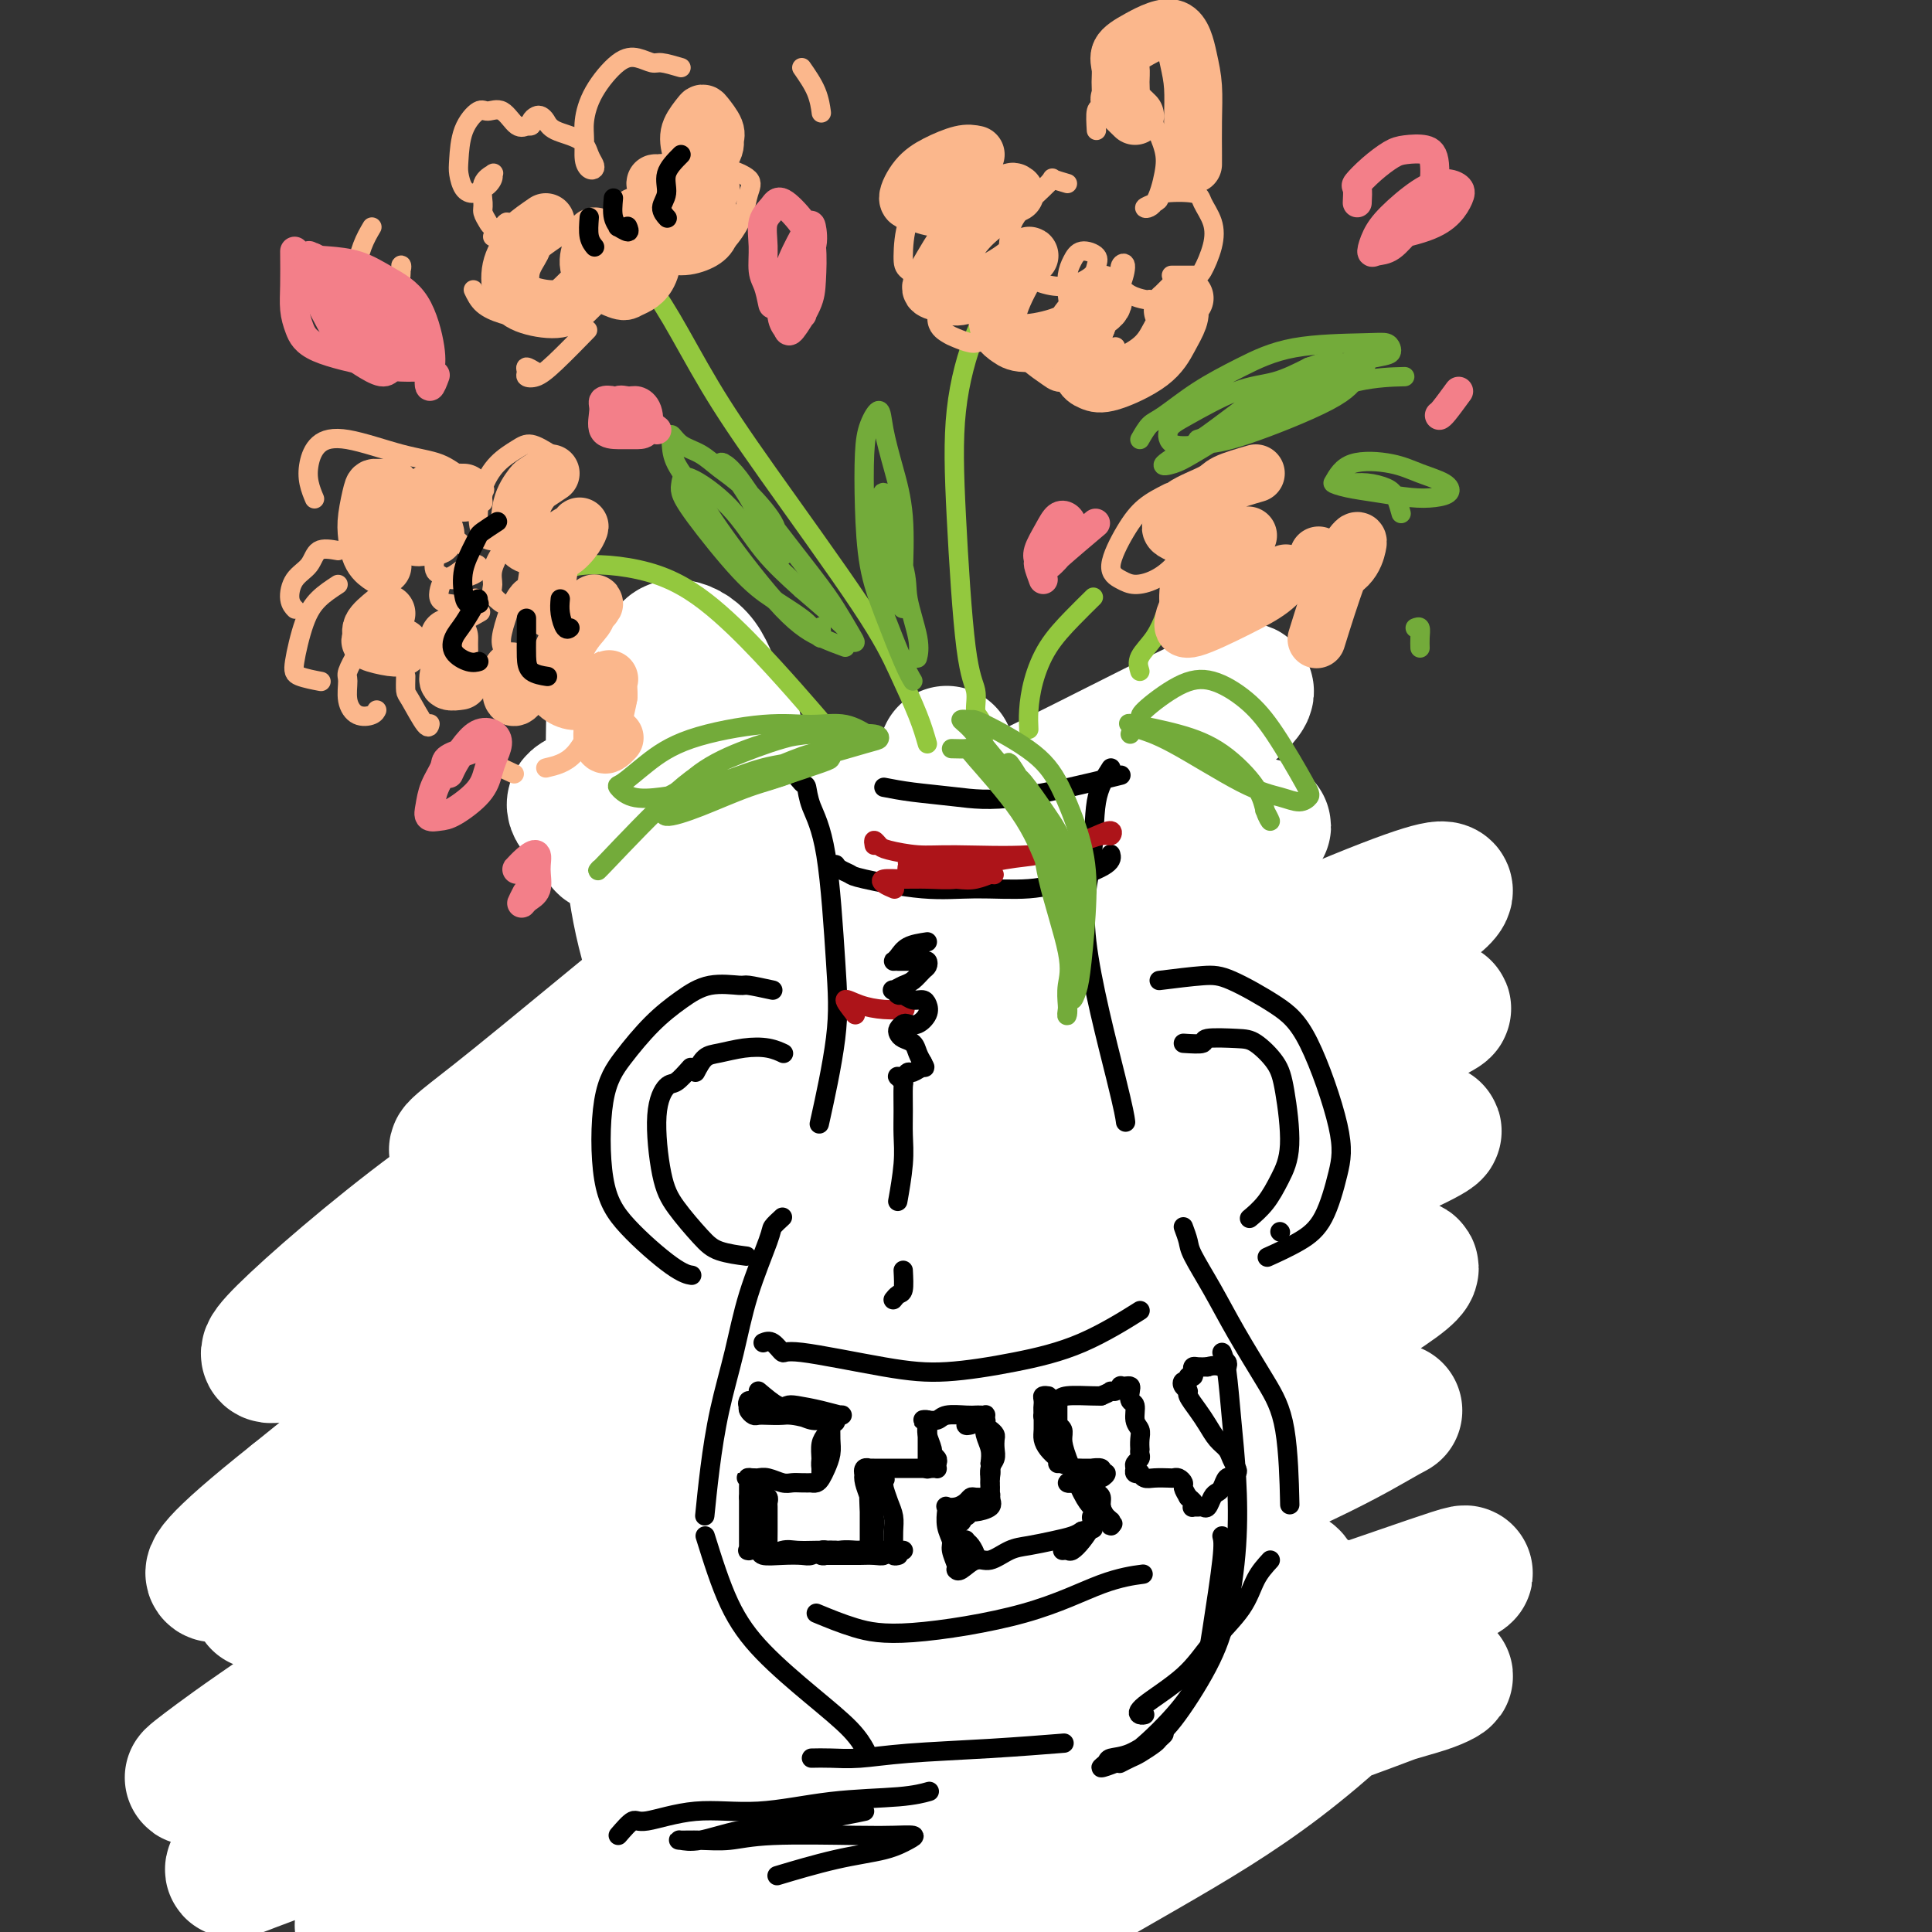
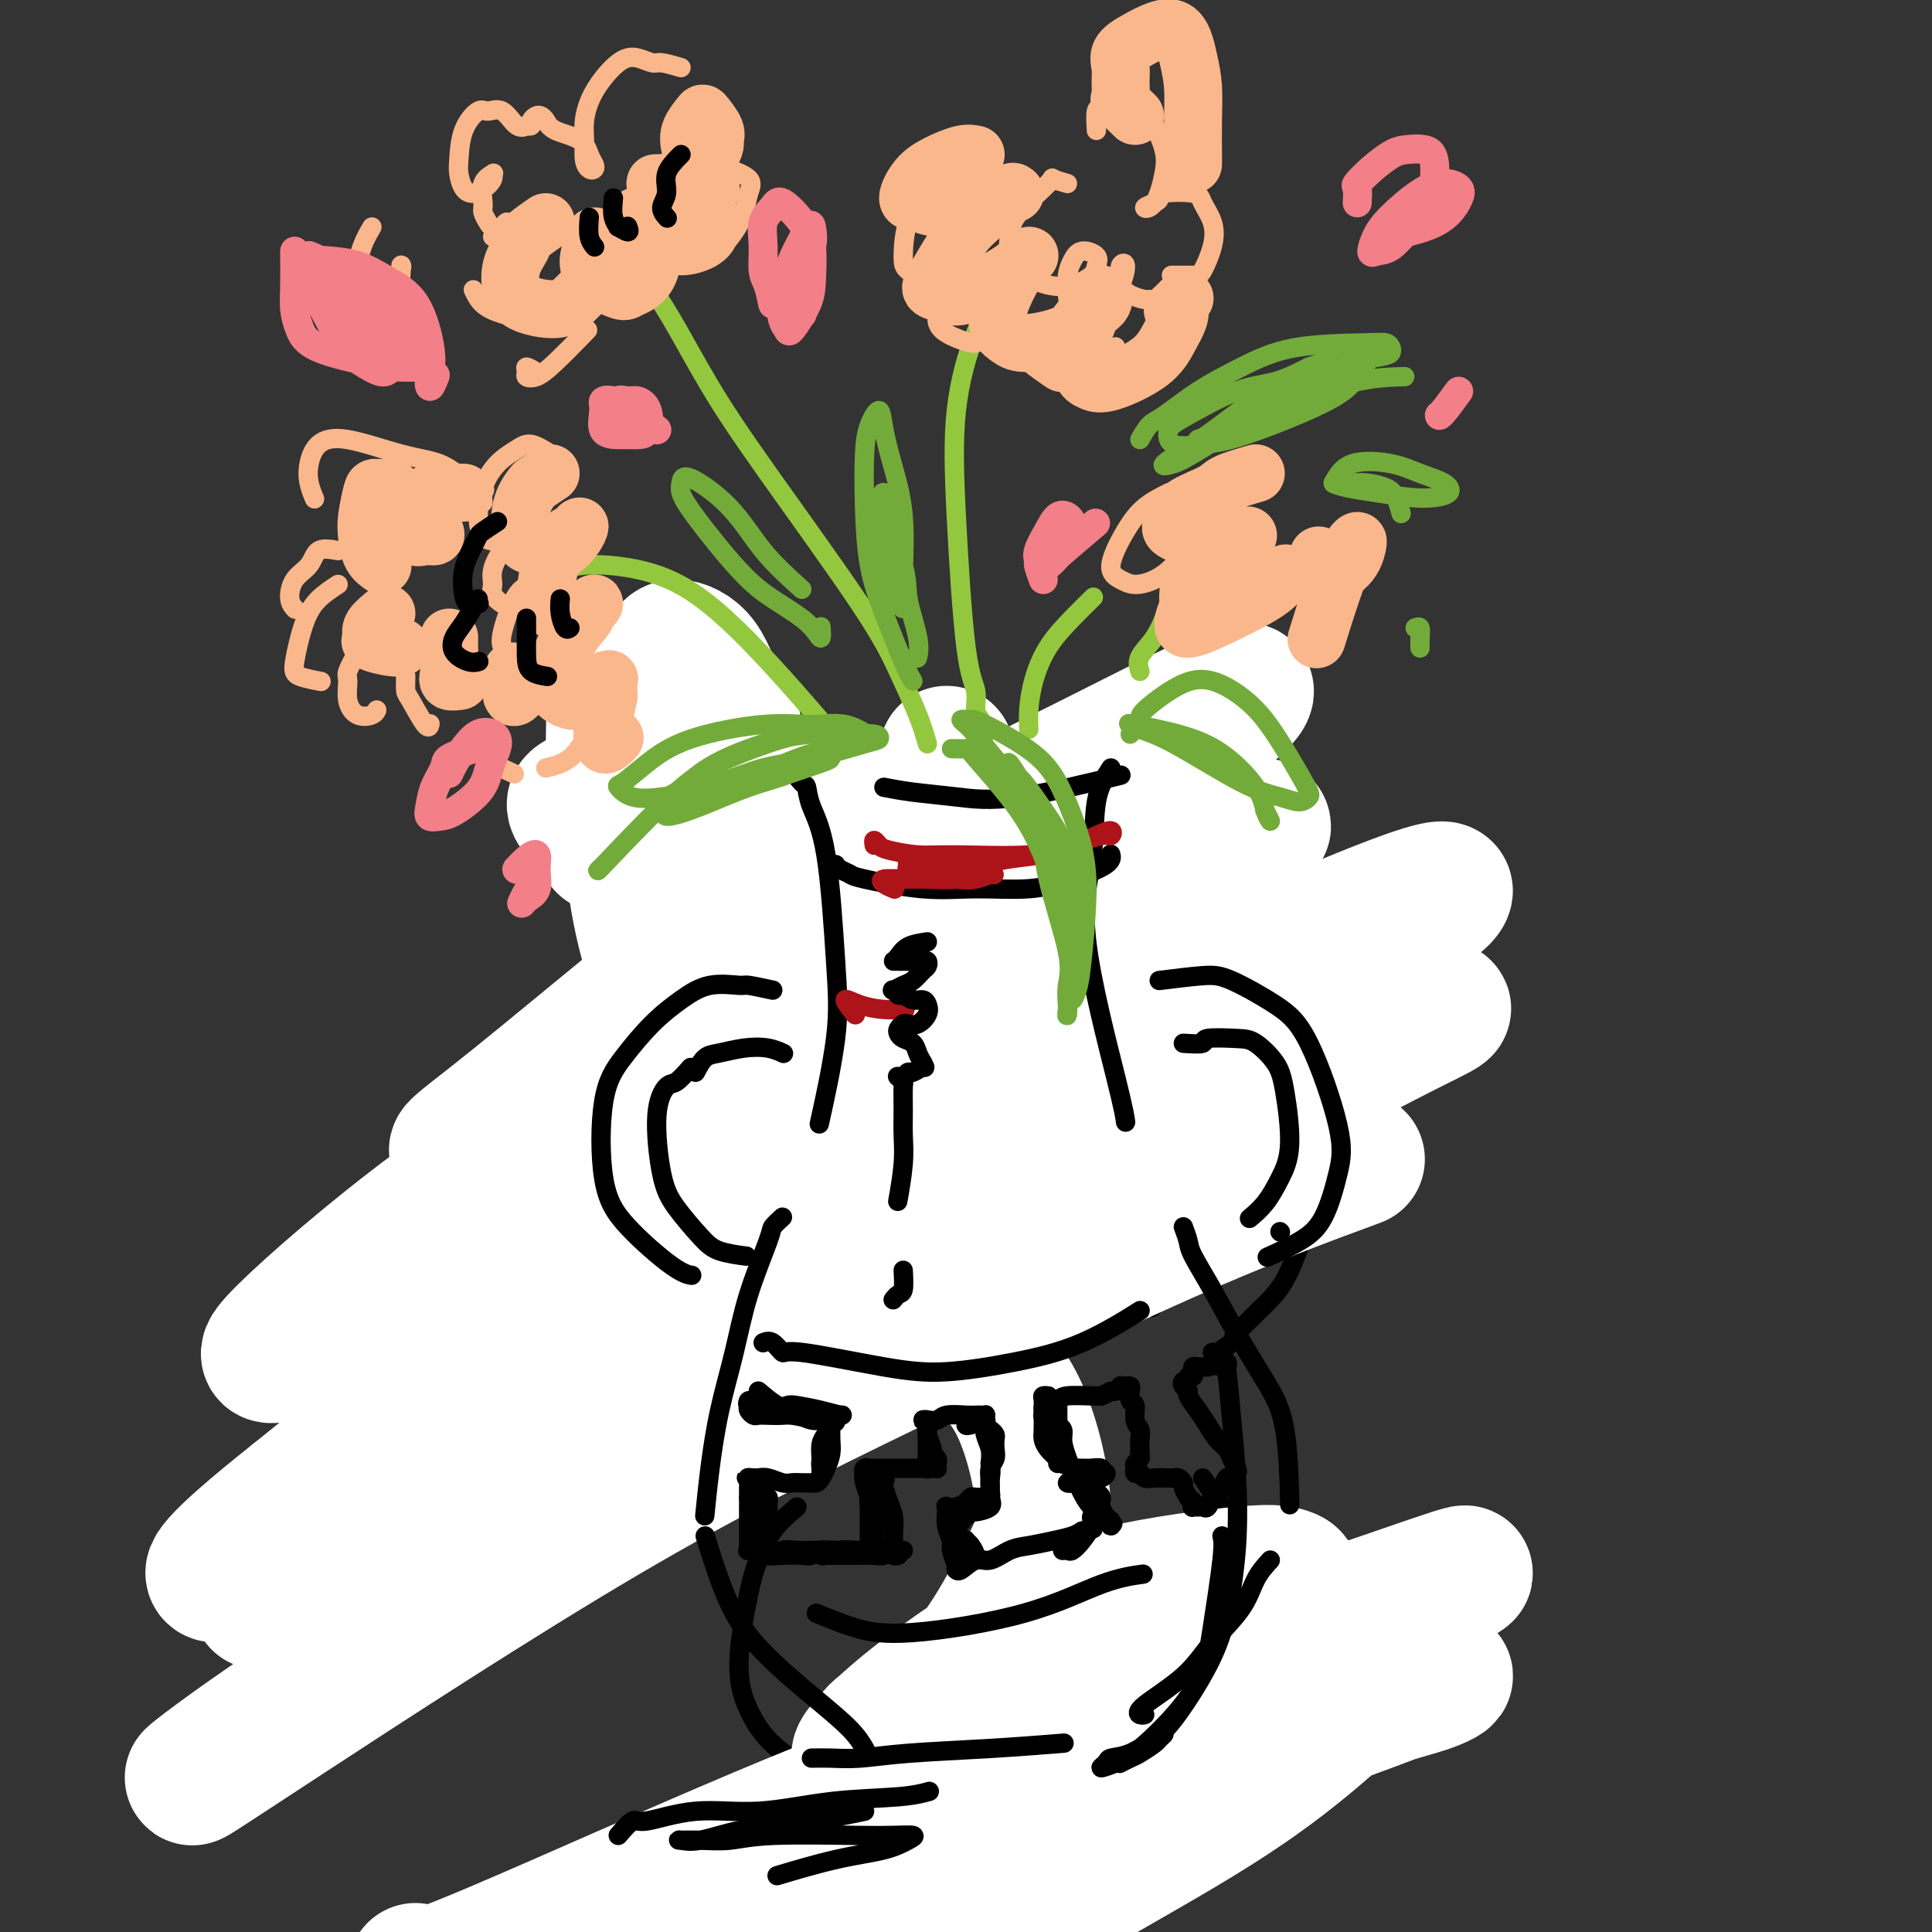
<svg xmlns="http://www.w3.org/2000/svg" viewBox="0 0 400 400" version="1.1">
  <rect x="0" y="0" width="400" height="400" fill="#333333" stroke="none" />
  <g fill="none" stroke="#000000" stroke-width="6" stroke-linecap="round" stroke-linejoin="round">
    <path d="M158,147c-0.034,1.138 -0.068,2.275 0,3c0.068,0.725 0.239,1.037 1,3c0.761,1.963 2.113,5.577 3,9c0.887,3.423 1.310,6.655 2,10c0.690,3.345 1.649,6.804 2,10c0.351,3.196 0.095,6.130 0,8c-0.095,1.870 -0.027,2.677 0,3c0.027,0.323 0.014,0.161 0,0" />
    <path d="M155,209c-1.045,0.388 -2.089,0.777 -3,1c-0.911,0.223 -1.687,0.281 -3,1c-1.313,0.719 -3.161,2.099 -5,3c-1.839,0.901 -3.668,1.324 -6,3c-2.332,1.676 -5.166,4.605 -7,7c-1.834,2.395 -2.667,4.256 -3,5c-0.333,0.744 -0.167,0.372 0,0" />
  </g>
  <g fill="none" stroke="#000000" stroke-width="4" stroke-linecap="round" stroke-linejoin="round">
    <path d="M125,245c-0.321,1.393 -0.642,2.786 -1,4c-0.358,1.214 -0.753,2.250 -1,3c-0.247,0.750 -0.346,1.216 0,3c0.346,1.784 1.135,4.887 2,8c0.865,3.113 1.805,6.235 5,11c3.195,4.765 8.646,11.172 13,15c4.354,3.828 7.610,5.078 11,6c3.390,0.922 6.913,1.518 9,2c2.087,0.482 2.739,0.852 3,1c0.261,0.148 0.130,0.074 0,0" />
    <path d="M145,231c-1.142,0.945 -2.285,1.889 -4,4c-1.715,2.111 -4.003,5.388 -5,8c-0.997,2.612 -0.702,4.559 -1,7c-0.298,2.441 -1.190,5.376 0,9c1.190,3.624 4.463,7.938 7,11c2.537,3.062 4.340,4.872 7,6c2.660,1.128 6.178,1.573 8,2c1.822,0.427 1.949,0.836 2,1c0.051,0.164 0.025,0.082 0,0" />
    <path d="M152,227c0.998,-0.614 1.997,-1.228 3,-2c1.003,-0.772 2.012,-1.701 3,-2c0.988,-0.299 1.955,0.033 3,0c1.045,-0.033 2.168,-0.431 3,0c0.832,0.431 1.372,1.692 2,3c0.628,1.308 1.345,2.663 2,6c0.655,3.337 1.248,8.657 2,13c0.752,4.343 1.664,7.708 2,10c0.336,2.292 0.096,3.512 0,4c-0.096,0.488 -0.048,0.244 0,0" />
    <path d="M165,312c-1.816,1.550 -3.631,3.101 -5,5c-1.369,1.899 -2.290,4.148 -3,6c-0.710,1.852 -1.209,3.308 -2,7c-0.791,3.692 -1.875,9.620 -2,14c-0.125,4.380 0.710,7.212 2,10c1.290,2.788 3.037,5.531 6,8c2.963,2.469 7.144,4.665 10,6c2.856,1.335 4.387,1.810 5,2c0.613,0.190 0.306,0.095 0,0" />
    <path d="M176,370c0.485,0.675 0.971,1.350 3,2c2.029,0.650 5.602,1.274 9,2c3.398,0.726 6.622,1.556 12,1c5.378,-0.556 12.909,-2.496 17,-4c4.091,-1.504 4.740,-2.573 5,-3c0.260,-0.427 0.130,-0.214 0,0" />
    <path d="M217,223c-0.850,1.650 -1.700,3.300 -2,4c-0.300,0.700 -0.048,0.451 0,2c0.048,1.549 -0.106,4.895 0,8c0.106,3.105 0.473,5.970 1,9c0.527,3.030 1.213,6.224 3,10c1.787,3.776 4.673,8.132 6,10c1.327,1.868 1.093,1.248 1,1c-0.093,-0.248 -0.047,-0.124 0,0" />
    <path d="M249,306c1.579,2.397 3.159,4.794 4,6c0.841,1.206 0.945,1.222 2,3c1.055,1.778 3.061,5.317 5,8c1.939,2.683 3.812,4.511 5,7c1.188,2.489 1.690,5.640 2,8c0.310,2.360 0.429,3.929 -1,7c-1.429,3.071 -4.407,7.642 -7,11c-2.593,3.358 -4.800,5.502 -7,7c-2.200,1.498 -4.394,2.350 -6,3c-1.606,0.650 -2.625,1.098 -3,1c-0.375,-0.098 -0.107,-0.742 0,-1c0.107,-0.258 0.054,-0.129 0,0" />
    <path d="M226,226c1.488,-0.105 2.976,-0.209 4,0c1.024,0.209 1.582,0.732 2,1c0.418,0.268 0.694,0.283 3,2c2.306,1.717 6.641,5.138 9,8c2.359,2.862 2.741,5.166 3,8c0.259,2.834 0.395,6.199 0,9c-0.395,2.801 -1.321,5.038 -3,8c-1.679,2.962 -4.110,6.650 -5,8c-0.890,1.350 -0.240,0.364 0,0c0.240,-0.364 0.068,-0.104 0,0c-0.068,0.104 -0.034,0.052 0,0" />
    <path d="M228,210c1.589,-0.012 3.177,-0.023 4,0c0.823,0.023 0.879,0.082 2,0c1.121,-0.082 3.307,-0.303 6,0c2.693,0.303 5.894,1.132 9,3c3.106,1.868 6.117,4.775 9,7c2.883,2.225 5.638,3.769 8,8c2.362,4.231 4.331,11.148 5,16c0.669,4.852 0.038,7.637 -1,11c-1.038,3.363 -2.485,7.303 -4,10c-1.515,2.697 -3.100,4.149 -5,6c-1.900,1.851 -4.114,4.100 -5,5c-0.886,0.900 -0.443,0.450 0,0" />
    <path d="M255,278c-1.156,0.844 -2.311,1.689 -3,2c-0.689,0.311 -0.911,0.089 -1,0c-0.089,-0.089 -0.044,-0.044 0,0" />
    <path d="M146,183c1.578,1.229 3.155,2.458 4,3c0.845,0.542 0.957,0.398 2,2c1.043,1.602 3.015,4.951 4,7c0.985,2.049 0.982,2.798 1,4c0.018,1.202 0.056,2.858 0,4c-0.056,1.142 -0.207,1.769 0,2c0.207,0.231 0.774,0.066 1,0c0.226,-0.066 0.113,-0.033 0,0" />
    <path d="M150,184c1.569,-0.138 3.137,-0.276 7,0c3.863,0.276 10.020,0.968 15,1c4.980,0.032 8.785,-0.594 13,-1c4.215,-0.406 8.842,-0.592 13,-1c4.158,-0.408 7.846,-1.037 13,-2c5.154,-0.963 11.772,-2.259 15,-3c3.228,-0.741 3.065,-0.926 3,-1c-0.065,-0.074 -0.033,-0.037 0,0" />
    <path d="M225,179c-0.346,1.065 -0.691,2.131 -1,3c-0.309,0.869 -0.580,1.543 -1,3c-0.420,1.457 -0.988,3.697 -1,6c-0.012,2.303 0.533,4.669 1,6c0.467,1.331 0.857,1.628 1,2c0.143,0.372 0.041,0.821 0,1c-0.041,0.179 -0.020,0.090 0,0" />
  </g>
  <g fill="none" stroke="#FFFFFF" stroke-width="28" stroke-linecap="round" stroke-linejoin="round">
    <path d="M196,156c-0.727,1.599 -1.454,3.199 -2,4c-0.546,0.801 -0.910,0.804 -4,3c-3.090,2.196 -8.907,6.587 -15,11c-6.093,4.413 -12.464,8.850 -24,18c-11.536,9.150 -28.237,23.013 -38,31c-9.763,7.987 -12.588,10.099 -15,12c-2.412,1.901 -4.412,3.590 -3,3c1.412,-0.590 6.237,-3.461 11,-7c4.763,-3.539 9.465,-7.747 23,-17c13.535,-9.253 35.901,-23.553 52,-33c16.099,-9.447 25.929,-14.042 36,-19c10.071,-4.958 20.382,-10.279 28,-14c7.618,-3.721 12.544,-5.841 13,-5c0.456,0.841 -3.558,4.644 -10,9c-6.442,4.356 -15.313,9.266 -27,16c-11.687,6.734 -26.192,15.293 -42,25c-15.808,9.707 -32.921,20.563 -48,30c-15.079,9.437 -28.126,17.455 -41,27c-12.874,9.545 -25.575,20.616 -31,26c-5.425,5.384 -3.574,5.082 0,4c3.574,-1.082 8.872,-2.945 15,-6c6.128,-3.055 13.085,-7.301 30,-18c16.915,-10.699 43.787,-27.849 64,-40c20.213,-12.151 33.768,-19.303 47,-26c13.232,-6.697 26.142,-12.939 34,-16c7.858,-3.061 10.665,-2.942 12,-3c1.335,-0.058 1.197,-0.295 -10,7c-11.197,7.295 -33.455,22.120 -52,34c-18.545,11.880 -33.378,20.814 -50,32c-16.622,11.186 -35.035,24.625 -50,36c-14.965,11.375 -26.483,20.688 -38,30" />
    <path d="M61,310c-17.754,14.103 -18.140,16.362 -16,16c2.140,-0.362 6.806,-3.345 15,-9c8.194,-5.655 19.918,-13.982 35,-24c15.082,-10.018 33.523,-21.729 51,-33c17.477,-11.271 33.991,-22.104 59,-35c25.009,-12.896 58.513,-27.857 76,-35c17.487,-7.143 18.957,-6.469 18,-5c-0.957,1.469 -4.340,3.733 -10,7c-5.660,3.267 -13.596,7.538 -33,18c-19.404,10.462 -50.274,27.115 -73,40c-22.726,12.885 -37.307,22.004 -53,32c-15.693,9.996 -32.498,20.871 -45,29c-12.502,8.129 -20.700,13.511 -26,17c-5.300,3.489 -7.702,5.085 -2,2c5.702,-3.085 19.509,-10.852 33,-19c13.491,-8.148 26.668,-16.679 43,-26c16.332,-9.321 35.821,-19.434 54,-29c18.179,-9.566 35.049,-18.586 55,-27c19.951,-8.414 42.982,-16.221 52,-19c9.018,-2.779 4.023,-0.531 -3,3c-7.023,3.531 -16.074,8.344 -30,16c-13.926,7.656 -32.726,18.154 -50,28c-17.274,9.846 -33.023,19.041 -58,35c-24.977,15.959 -59.182,38.683 -79,52c-19.818,13.317 -25.249,17.225 -29,20c-3.751,2.775 -5.821,4.415 -5,4c0.821,-0.415 4.532,-2.885 20,-13c15.468,-10.115 42.692,-27.876 65,-41c22.308,-13.124 39.698,-21.610 59,-31c19.302,-9.390 40.515,-19.683 57,-27c16.485,-7.317 28.243,-11.659 40,-16" />
-     <path d="M281,240c19.151,-8.019 18.529,-6.568 11,-3c-7.529,3.568 -21.966,9.253 -37,16c-15.034,6.747 -30.665,14.557 -48,24c-17.335,9.443 -36.373,20.519 -54,31c-17.627,10.481 -33.844,20.368 -52,34c-18.156,13.632 -38.250,31.008 -47,39c-8.750,7.992 -6.155,6.599 -2,5c4.155,-1.599 9.869,-3.405 20,-9c10.131,-5.595 24.680,-14.980 39,-24c14.320,-9.020 28.410,-17.677 54,-32c25.590,-14.323 62.680,-34.313 85,-45c22.320,-10.687 29.868,-12.071 35,-13c5.132,-0.929 7.846,-1.402 7,0c-0.846,1.402 -5.254,4.678 -21,14c-15.746,9.322 -42.831,24.691 -64,37c-21.169,12.309 -36.424,21.558 -52,31c-15.576,9.442 -31.475,19.078 -44,27c-12.525,7.922 -21.676,14.130 -28,19c-6.324,4.870 -9.821,8.400 -7,8c2.821,-0.400 11.959,-4.731 22,-10c10.041,-5.269 20.986,-11.477 34,-19c13.014,-7.523 28.097,-16.363 43,-25c14.903,-8.637 29.627,-17.073 49,-26c19.373,-8.927 43.396,-18.346 55,-23c11.604,-4.654 10.788,-4.543 8,-3c-2.788,1.543 -7.549,4.516 -17,9c-9.451,4.484 -23.593,10.478 -37,17c-13.407,6.522 -26.078,13.573 -48,26c-21.922,12.427 -53.094,30.230 -71,41c-17.906,10.770 -22.544,14.506 -25,17c-2.456,2.494 -2.728,3.747 -3,5" />
    <path d="M86,408c-2.862,3.423 3.983,0.980 18,-5c14.017,-5.980 35.205,-15.498 53,-23c17.795,-7.502 32.197,-12.989 48,-19c15.803,-6.011 33.005,-12.546 48,-18c14.995,-5.454 27.782,-9.827 37,-13c9.218,-3.173 14.869,-5.144 13,-4c-1.869,1.144 -11.256,5.405 -23,10c-11.744,4.595 -25.846,9.526 -39,15c-13.154,5.474 -25.360,11.493 -45,21c-19.640,9.507 -46.715,22.502 -62,30c-15.285,7.498 -18.780,9.498 -21,11c-2.220,1.502 -3.165,2.506 0,2c3.165,-0.506 10.439,-2.523 20,-6c9.561,-3.477 21.408,-8.416 33,-13c11.592,-4.584 22.928,-8.814 42,-16c19.072,-7.186 45.878,-17.328 62,-23c16.122,-5.672 21.559,-6.873 25,-8c3.441,-1.127 4.884,-2.178 4,-2c-0.884,0.178 -4.096,1.587 -16,6c-11.904,4.413 -32.502,11.832 -48,18c-15.498,6.168 -25.897,11.086 -37,16c-11.103,4.914 -22.910,9.825 -31,14c-8.090,4.175 -12.464,7.615 -15,10c-2.536,2.385 -3.236,3.716 2,4c5.236,0.284 16.406,-0.478 26,-3c9.594,-2.522 17.610,-6.803 27,-12c9.390,-5.197 20.154,-11.310 30,-17c9.846,-5.690 18.773,-10.958 28,-18c9.227,-7.042 18.753,-15.857 23,-21c4.247,-5.143 3.213,-6.612 0,-8c-3.213,-1.388 -8.607,-2.694 -14,-4" />
    <path d="M274,332c-6.364,-0.888 -15.275,-1.109 -24,0c-8.725,1.109 -17.263,3.549 -29,8c-11.737,4.451 -26.671,10.915 -34,15c-7.329,4.085 -7.052,5.792 -6,7c1.052,1.208 2.879,1.918 6,2c3.121,0.082 7.536,-0.464 17,-4c9.464,-3.536 23.976,-10.061 34,-15c10.024,-4.939 15.558,-8.293 20,-11c4.442,-2.707 7.790,-4.769 9,-6c1.210,-1.231 0.281,-1.632 -1,-2c-1.281,-0.368 -2.914,-0.704 -10,0c-7.086,0.704 -19.626,2.446 -29,5c-9.374,2.554 -15.583,5.918 -22,10c-6.417,4.082 -13.041,8.882 -18,13c-4.959,4.118 -8.253,7.554 -9,9c-0.747,1.446 1.053,0.902 4,-1c2.947,-1.902 7.039,-5.162 11,-9c3.961,-3.838 7.789,-8.253 11,-13c3.211,-4.747 5.803,-9.827 8,-14c2.197,-4.173 3.999,-7.441 4,-13c0.001,-5.559 -1.800,-13.411 -4,-19c-2.200,-5.589 -4.799,-8.917 -9,-13c-4.201,-4.083 -10.003,-8.923 -15,-13c-4.997,-4.077 -9.188,-7.393 -16,-14c-6.812,-6.607 -16.244,-16.507 -22,-24c-5.756,-7.493 -7.837,-12.580 -10,-18c-2.163,-5.420 -4.408,-11.173 -6,-17c-1.592,-5.827 -2.530,-11.727 -3,-17c-0.470,-5.273 -0.473,-9.920 -1,-15c-0.527,-5.080 -1.579,-10.594 -2,-13c-0.421,-2.406 -0.210,-1.703 0,-1" />
    <path d="M128,149c-1.111,-6.376 -0.888,0.684 -1,5c-0.112,4.316 -0.560,5.887 -1,9c-0.440,3.113 -0.871,7.767 -1,10c-0.129,2.233 0.046,2.044 1,2c0.954,-0.044 2.688,0.057 5,-1c2.312,-1.057 5.201,-3.273 8,-5c2.799,-1.727 5.507,-2.965 8,-6c2.493,-3.035 4.769,-7.866 5,-11c0.231,-3.134 -1.585,-4.570 -3,-7c-1.415,-2.430 -2.429,-5.852 -4,-8c-1.571,-2.148 -3.698,-3.020 -5,-3c-1.302,0.020 -1.778,0.934 -2,3c-0.222,2.066 -0.190,5.286 0,9c0.190,3.714 0.537,7.922 1,12c0.463,4.078 1.041,8.026 2,11c0.959,2.974 2.299,4.975 6,6c3.701,1.025 9.761,1.076 15,0c5.239,-1.076 9.655,-3.277 14,-5c4.345,-1.723 8.618,-2.966 12,-4c3.382,-1.034 5.871,-1.857 6,-2c0.129,-0.143 -2.103,0.395 -6,1c-3.897,0.605 -9.459,1.277 -15,2c-5.541,0.723 -11.062,1.498 -17,2c-5.938,0.502 -12.294,0.731 -18,1c-5.706,0.269 -10.762,0.578 -14,0c-3.238,-0.578 -4.658,-2.043 -5,-3c-0.342,-0.957 0.395,-1.406 2,-2c1.605,-0.594 4.080,-1.335 7,-2c2.920,-0.665 6.286,-1.256 11,-2c4.714,-0.744 10.775,-1.641 14,-1c3.225,0.641 3.612,2.821 4,5" />
    <path d="M157,165c0.345,3.286 -0.792,9.000 -2,14c-1.208,5.000 -2.488,9.286 -3,11c-0.512,1.714 -0.256,0.857 0,0" />
  </g>
  <g fill="none" stroke="#000000" stroke-width="4" stroke-linecap="round" stroke-linejoin="round">
    <path d="M163,158c1.165,1.658 2.329,3.317 3,4c0.671,0.683 0.848,0.391 1,1c0.152,0.609 0.278,2.120 1,4c0.722,1.880 2.039,4.128 3,10c0.961,5.872 1.567,15.368 2,22c0.433,6.632 0.694,10.401 0,16c-0.694,5.599 -2.341,13.028 -3,16c-0.659,2.972 -0.329,1.486 0,0" />
    <path d="M162,252c-0.835,0.762 -1.669,1.525 -2,2c-0.331,0.475 -0.158,0.664 -1,3c-0.842,2.336 -2.699,6.820 -4,11c-1.301,4.180 -2.048,8.057 -3,12c-0.952,3.943 -2.111,7.954 -3,12c-0.889,4.046 -1.509,8.128 -2,12c-0.491,3.872 -0.855,7.535 -1,9c-0.145,1.465 -0.073,0.733 0,0" />
    <path d="M146,318c1.565,5.009 3.131,10.019 5,14c1.869,3.981 4.042,6.934 7,10c2.958,3.066 6.700,6.244 10,9c3.300,2.756 6.158,5.088 8,7c1.842,1.912 2.669,3.403 3,4c0.331,0.597 0.165,0.298 0,0" />
    <path d="M168,364c1.206,-0.024 2.413,-0.049 4,0c1.587,0.049 3.555,0.171 6,0c2.445,-0.171 5.367,-0.633 10,-1c4.633,-0.367 10.978,-0.637 17,-1c6.022,-0.363 11.721,-0.818 14,-1c2.279,-0.182 1.140,-0.091 0,0" />
    <path d="M183,163c1.759,0.341 3.518,0.683 6,1c2.482,0.317 5.686,0.611 9,1c3.314,0.389 6.738,0.874 13,0c6.262,-0.874 15.360,-3.107 19,-4c3.640,-0.893 1.820,-0.447 0,0" />
    <path d="M230,159c-1.229,1.907 -2.459,3.815 -3,7c-0.541,3.185 -0.394,7.649 -1,12c-0.606,4.351 -1.967,8.589 -1,17c0.967,8.411 4.260,20.995 6,28c1.740,7.005 1.926,8.430 2,9c0.074,0.570 0.037,0.285 0,0" />
    <path d="M245,254c0.401,1.086 0.802,2.171 1,3c0.198,0.829 0.193,1.401 1,3c0.807,1.599 2.426,4.224 4,7c1.574,2.776 3.101,5.702 5,9c1.899,3.298 4.169,6.966 6,10c1.831,3.034 3.224,5.432 4,10c0.776,4.568 0.936,11.305 1,14c0.064,2.695 0.032,1.347 0,0" />
    <path d="M263,323c-1.078,1.179 -2.156,2.357 -3,4c-0.844,1.643 -1.453,3.750 -3,6c-1.547,2.250 -4.033,4.641 -6,7c-1.967,2.359 -3.417,4.685 -6,7c-2.583,2.315 -6.301,4.621 -8,6c-1.699,1.379 -1.381,1.833 -1,2c0.381,0.167 0.823,0.048 1,0c0.177,-0.048 0.088,-0.024 0,0" />
    <path d="M160,205c-2.030,-0.439 -4.060,-0.879 -5,-1c-0.940,-0.121 -0.789,0.076 -2,0c-1.211,-0.076 -3.785,-0.425 -6,0c-2.215,0.425 -4.071,1.623 -6,3c-1.929,1.377 -3.932,2.934 -6,5c-2.068,2.066 -4.202,4.641 -6,7c-1.798,2.359 -3.259,4.503 -4,9c-0.741,4.497 -0.762,11.349 0,16c0.762,4.651 2.307,7.102 5,10c2.693,2.898 6.533,6.242 9,8c2.467,1.758 3.562,1.931 4,2c0.438,0.069 0.219,0.035 0,0" />
    <path d="M143,221c-1.106,1.251 -2.212,2.503 -3,3c-0.788,0.497 -1.256,0.240 -2,1c-0.744,0.760 -1.762,2.536 -2,6c-0.238,3.464 0.305,8.617 1,12c0.695,3.383 1.543,4.998 3,7c1.457,2.002 3.525,4.392 5,6c1.475,1.608 2.359,2.433 4,3c1.641,0.567 4.040,0.876 5,1c0.960,0.124 0.480,0.062 0,0" />
    <path d="M144,222c0.623,-1.183 1.246,-2.366 2,-3c0.754,-0.634 1.638,-0.720 3,-1c1.362,-0.280 3.200,-0.756 5,-1c1.800,-0.244 3.562,-0.258 5,0c1.438,0.258 2.554,0.788 3,1c0.446,0.212 0.223,0.106 0,0" />
    <path d="M240,203c3.353,-0.417 6.707,-0.834 9,-1c2.293,-0.166 3.527,-0.082 6,1c2.473,1.082 6.186,3.163 9,5c2.814,1.837 4.731,3.429 7,8c2.269,4.571 4.891,12.122 6,17c1.109,4.878 0.706,7.083 0,10c-0.706,2.917 -1.715,6.545 -3,9c-1.285,2.455 -2.846,3.738 -5,5c-2.154,1.262 -4.901,2.503 -6,3c-1.099,0.497 -0.549,0.248 0,0" />
    <path d="M245,216c1.735,0.112 3.469,0.224 4,0c0.531,-0.224 -0.143,-0.783 1,-1c1.143,-0.217 4.101,-0.093 6,0c1.899,0.093 2.738,0.155 4,1c1.262,0.845 2.946,2.473 4,4c1.054,1.527 1.476,2.952 2,6c0.524,3.048 1.149,7.717 1,11c-0.149,3.283 -1.071,5.179 -2,7c-0.929,1.821 -1.866,3.567 -3,5c-1.134,1.433 -2.467,2.552 -3,3c-0.533,0.448 -0.267,0.224 0,0" />
    <path d="M265,255c0.000,0.000 0.100,0.100 0.1,0.1" />
    <path d="M158,278c0.624,-0.248 1.248,-0.496 2,0c0.752,0.496 1.633,1.735 2,2c0.367,0.265 0.220,-0.446 4,0c3.780,0.446 11.487,2.048 17,3c5.513,0.952 8.831,1.252 13,1c4.169,-0.252 9.190,-1.057 14,-2c4.810,-0.943 9.410,-2.023 14,-4c4.590,-1.977 9.168,-4.851 11,-6c1.832,-1.149 0.916,-0.575 0,0" />
    <path d="M169,334c2.607,1.078 5.215,2.156 8,3c2.785,0.844 5.749,1.456 12,1c6.251,-0.456 15.789,-1.978 23,-4c7.211,-2.022 12.095,-4.544 16,-6c3.905,-1.456 6.830,-1.844 8,-2c1.170,-0.156 0.585,-0.078 0,0" />
    <path d="M157,288c1.493,1.262 2.985,2.524 4,3c1.015,0.476 1.551,0.165 2,0c0.449,-0.165 0.811,-0.184 2,0c1.189,0.184 3.207,0.571 5,1c1.793,0.429 3.363,0.901 4,1c0.637,0.099 0.341,-0.174 0,0c-0.341,0.174 -0.728,0.793 -1,1c-0.272,0.207 -0.430,0.000 -1,0c-0.570,-0.000 -1.552,0.206 -3,0c-1.448,-0.206 -3.362,-0.825 -5,-1c-1.638,-0.175 -2.999,0.092 -4,0c-1.001,-0.092 -1.641,-0.543 -2,-1c-0.359,-0.457 -0.437,-0.918 -1,-1c-0.563,-0.082 -1.612,0.216 -2,0c-0.388,-0.216 -0.116,-0.948 0,-1c0.116,-0.052 0.075,0.574 0,1c-0.075,0.426 -0.183,0.650 0,1c0.183,0.350 0.657,0.825 1,1c0.343,0.175 0.556,0.051 1,0c0.444,-0.051 1.118,-0.028 2,0c0.882,0.028 1.973,0.060 3,0c1.027,-0.060 1.991,-0.212 3,0c1.009,0.212 2.063,0.789 3,1c0.937,0.211 1.756,0.057 2,0c0.244,-0.057 -0.088,-0.015 0,0c0.088,0.015 0.597,0.004 1,0c0.403,-0.004 0.702,-0.002 1,0" />
    <path d="M172,294c1.999,0.317 0.497,0.609 0,1c-0.497,0.391 0.010,0.880 0,1c-0.010,0.120 -0.539,-0.128 -1,1c-0.461,1.128 -0.855,3.632 -1,5c-0.145,1.368 -0.039,1.600 0,2c0.039,0.400 0.013,0.967 0,1c-0.013,0.033 -0.014,-0.467 0,-1c0.014,-0.533 0.042,-1.100 0,-2c-0.042,-0.900 -0.155,-2.135 0,-3c0.155,-0.865 0.577,-1.361 1,-2c0.423,-0.639 0.846,-1.420 1,-2c0.154,-0.580 0.038,-0.959 0,-1c-0.038,-0.041 0.001,0.254 0,1c-0.001,0.746 -0.041,1.941 0,3c0.041,1.059 0.165,1.983 0,3c-0.165,1.017 -0.617,2.129 -1,3c-0.383,0.871 -0.697,1.501 -1,2c-0.303,0.499 -0.595,0.865 -1,1c-0.405,0.135 -0.922,0.037 -1,0c-0.078,-0.037 0.285,-0.014 0,0c-0.285,0.014 -1.218,0.018 -2,0c-0.782,-0.018 -1.414,-0.057 -2,0c-0.586,0.057 -1.126,0.211 -2,0c-0.874,-0.211 -2.081,-0.788 -3,-1c-0.919,-0.212 -1.548,-0.061 -2,0c-0.452,0.061 -0.726,0.030 -1,0" />
    <path d="M156,306c-2.238,-0.139 -1.332,0.014 -1,0c0.332,-0.014 0.089,-0.195 0,0c-0.089,0.195 -0.024,0.766 0,1c0.024,0.234 0.006,0.132 0,1c-0.006,0.868 -0.002,2.706 0,4c0.002,1.294 0.001,2.045 0,3c-0.001,0.955 -0.002,2.112 0,3c0.002,0.888 0.008,1.505 0,2c-0.008,0.495 -0.030,0.869 0,1c0.030,0.131 0.110,0.021 0,0c-0.110,-0.021 -0.412,0.047 0,0c0.412,-0.047 1.538,-0.208 2,0c0.462,0.208 0.260,0.784 1,1c0.740,0.216 2.422,0.072 4,0c1.578,-0.072 3.053,-0.072 4,0c0.947,0.072 1.367,0.215 2,0c0.633,-0.215 1.478,-0.789 2,-1c0.522,-0.211 0.721,-0.060 1,0c0.279,0.060 0.640,0.030 1,0" />
    <path d="M172,321c2.422,0.000 -0.022,0.000 -1,0c-0.978,-0.000 -0.489,0.000 0,0" />
    <path d="M155,310c0.452,-0.941 0.905,-1.881 1,-2c0.095,-0.119 -0.167,0.585 0,1c0.167,0.415 0.763,0.541 1,1c0.237,0.459 0.116,1.251 0,3c-0.116,1.749 -0.227,4.456 0,6c0.227,1.544 0.793,1.924 1,2c0.207,0.076 0.056,-0.153 0,0c-0.056,0.153 -0.016,0.689 0,0c0.016,-0.689 0.008,-2.602 0,-4c-0.008,-1.398 -0.016,-2.280 0,-3c0.016,-0.720 0.057,-1.278 0,-2c-0.057,-0.722 -0.211,-1.609 0,-2c0.211,-0.391 0.789,-0.287 1,0c0.211,0.287 0.056,0.758 0,1c-0.056,0.242 -0.014,0.256 0,1c0.014,0.744 0.001,2.218 0,3c-0.001,0.782 0.009,0.871 0,2c-0.009,1.129 -0.037,3.297 0,4c0.037,0.703 0.137,-0.060 0,0c-0.137,0.060 -0.513,0.944 0,1c0.513,0.056 1.913,-0.717 3,-1c1.087,-0.283 1.860,-0.076 3,0c1.140,0.076 2.648,0.020 4,0c1.352,-0.020 2.548,-0.005 4,0c1.452,0.005 3.160,0.001 5,0c1.840,-0.001 3.811,-0.000 5,0c1.189,0.000 1.594,0.000 2,0" />
    <path d="M185,321c4.009,-0.004 1.031,-0.015 0,0c-1.031,0.015 -0.115,0.057 0,0c0.115,-0.057 -0.573,-0.211 -1,0c-0.427,0.211 -0.595,0.789 -1,1c-0.405,0.211 -1.046,0.057 -2,0c-0.954,-0.057 -2.220,-0.015 -3,0c-0.780,0.015 -1.073,0.004 -2,0c-0.927,-0.004 -2.487,-0.001 -3,0c-0.513,0.001 0.020,0.000 0,0c-0.020,-0.000 -0.592,0.001 -1,0c-0.408,-0.001 -0.651,-0.004 -1,0c-0.349,0.004 -0.805,0.015 -1,0c-0.195,-0.015 -0.129,-0.057 0,0c0.129,0.057 0.322,0.211 1,0c0.678,-0.211 1.842,-0.789 3,-1c1.158,-0.211 2.312,-0.057 3,0c0.688,0.057 0.911,0.016 1,0c0.089,-0.016 0.045,-0.008 0,0" />
    <path d="M186,322c-0.423,0.116 -0.846,0.233 -1,0c-0.154,-0.233 -0.041,-0.814 0,-1c0.041,-0.186 0.008,0.023 0,0c-0.008,-0.023 0.008,-0.277 0,-1c-0.008,-0.723 -0.040,-1.916 0,-3c0.040,-1.084 0.152,-2.059 0,-3c-0.152,-0.941 -0.566,-1.850 -1,-3c-0.434,-1.150 -0.887,-2.543 -1,-3c-0.113,-0.457 0.112,0.021 0,0c-0.112,-0.021 -0.563,-0.542 -1,-1c-0.437,-0.458 -0.859,-0.855 -1,-1c-0.141,-0.145 0.001,-0.039 0,0c-0.001,0.039 -0.145,0.010 0,0c0.145,-0.010 0.577,-0.003 1,0c0.423,0.003 0.835,0.001 1,0c0.165,-0.001 0.082,-0.000 0,0" />
    <path d="M183,306c-0.493,-2.471 -0.227,-0.650 0,0c0.227,0.650 0.414,0.127 0,0c-0.414,-0.127 -1.429,0.142 -2,0c-0.571,-0.142 -0.699,-0.695 -1,-1c-0.301,-0.305 -0.774,-0.364 -1,0c-0.226,0.364 -0.204,1.150 0,2c0.204,0.850 0.591,1.765 1,3c0.409,1.235 0.842,2.791 1,4c0.158,1.209 0.042,2.069 0,3c-0.042,0.931 -0.012,1.931 0,2c0.012,0.069 0.004,-0.794 0,-2c-0.004,-1.206 -0.005,-2.755 0,-4c0.005,-1.245 0.015,-2.188 0,-3c-0.015,-0.812 -0.057,-1.495 0,-2c0.057,-0.505 0.211,-0.832 0,-1c-0.211,-0.168 -0.789,-0.179 -1,1c-0.211,1.179 -0.057,3.546 0,5c0.057,1.454 0.015,1.993 0,3c-0.015,1.007 -0.004,2.482 0,3c0.004,0.518 0.001,0.081 0,0c-0.001,-0.081 -0.000,0.195 0,0c0.000,-0.195 0.000,-0.860 0,-2c-0.000,-1.140 -0.000,-2.754 0,-4c0.000,-1.246 0.000,-2.123 0,-3" />
    <path d="M180,310c-0.015,-1.946 -0.053,-2.311 0,-3c0.053,-0.689 0.195,-1.701 0,-2c-0.195,-0.299 -0.728,0.116 -1,0c-0.272,-0.116 -0.285,-0.763 0,-1c0.285,-0.237 0.867,-0.063 1,0c0.133,0.063 -0.184,0.017 0,0c0.184,-0.017 0.868,-0.005 1,0c0.132,0.005 -0.289,0.001 0,0c0.289,-0.001 1.289,-0.000 2,0c0.711,0.000 1.133,-0.000 2,0c0.867,0.000 2.180,0.001 3,0c0.820,-0.001 1.148,-0.003 2,0c0.852,0.003 2.229,0.012 3,0c0.771,-0.012 0.934,-0.045 1,0c0.066,0.045 0.033,0.169 0,0c-0.033,-0.169 -0.065,-0.629 0,-1c0.065,-0.371 0.228,-0.652 0,-1c-0.228,-0.348 -0.846,-0.762 -1,-1c-0.154,-0.238 0.155,-0.299 0,-1c-0.155,-0.701 -0.774,-2.042 -1,-3c-0.226,-0.958 -0.061,-1.533 0,-2c0.061,-0.467 0.016,-0.826 0,-1c-0.016,-0.174 -0.004,-0.162 0,0c0.004,0.162 0.001,0.475 0,1c-0.001,0.525 -0.001,1.263 0,2" />
    <path d="M192,297c-0.000,0.977 -0.000,1.918 0,3c0.000,1.082 0.000,2.304 0,3c-0.000,0.696 -0.000,0.867 0,1c0.000,0.133 0.000,0.229 0,0c-0.000,-0.229 -0.000,-0.782 0,-1c0.000,-0.218 0.001,-0.101 0,-1c-0.001,-0.899 -0.005,-2.815 0,-4c0.005,-1.185 0.020,-1.638 0,-2c-0.020,-0.362 -0.074,-0.633 0,-1c0.074,-0.367 0.275,-0.829 0,-1c-0.275,-0.171 -1.026,-0.050 -1,0c0.026,0.050 0.829,0.027 1,0c0.171,-0.027 -0.291,-0.060 0,0c0.291,0.060 1.335,0.212 2,0c0.665,-0.212 0.953,-0.789 2,-1c1.047,-0.211 2.855,-0.057 4,0c1.145,0.057 1.627,0.019 2,0c0.373,-0.019 0.636,-0.017 1,0c0.364,0.017 0.829,0.048 1,0c0.171,-0.048 0.050,-0.176 0,0c-0.050,0.176 -0.027,0.655 0,1c0.027,0.345 0.059,0.556 0,1c-0.059,0.444 -0.208,1.119 0,2c0.208,0.881 0.774,1.966 1,3c0.226,1.034 0.113,2.017 0,3" />
    <path d="M205,303c0.310,2.123 0.084,2.429 0,3c-0.084,0.571 -0.027,1.407 0,2c0.027,0.593 0.023,0.943 0,1c-0.023,0.057 -0.065,-0.181 0,0c0.065,0.181 0.239,0.780 0,1c-0.239,0.220 -0.889,0.062 -1,0c-0.111,-0.062 0.319,-0.027 0,0c-0.319,0.027 -1.385,0.046 -2,0c-0.615,-0.046 -0.778,-0.157 -1,0c-0.222,0.157 -0.505,0.582 -1,1c-0.495,0.418 -1.204,0.828 -2,1c-0.796,0.172 -1.678,0.107 -2,0c-0.322,-0.107 -0.082,-0.257 0,0c0.082,0.257 0.007,0.921 0,1c-0.007,0.079 0.054,-0.428 0,0c-0.054,0.428 -0.225,1.789 0,3c0.225,1.211 0.844,2.271 1,3c0.156,0.729 -0.153,1.126 0,2c0.153,0.874 0.768,2.226 1,3c0.232,0.774 0.080,0.969 0,1c-0.080,0.031 -0.090,-0.104 0,0c0.090,0.104 0.280,0.445 1,0c0.720,-0.445 1.970,-1.677 3,-2c1.030,-0.323 1.841,0.264 3,0c1.159,-0.264 2.667,-1.380 4,-2c1.333,-0.620 2.491,-0.743 4,-1c1.509,-0.257 3.368,-0.646 5,-1c1.632,-0.354 3.038,-0.673 4,-1c0.962,-0.327 1.481,-0.664 2,-1" />
    <path d="M224,317c4.184,-1.056 1.643,-0.196 1,0c-0.643,0.196 0.613,-0.273 1,-1c0.387,-0.727 -0.095,-1.714 0,-2c0.095,-0.286 0.767,0.128 1,0c0.233,-0.128 0.028,-0.800 0,-1c-0.028,-0.200 0.122,0.070 0,0c-0.122,-0.070 -0.515,-0.480 -1,-1c-0.485,-0.520 -1.062,-1.148 -2,-3c-0.938,-1.852 -2.236,-4.927 -3,-7c-0.764,-2.073 -0.992,-3.143 -1,-4c-0.008,-0.857 0.204,-1.502 0,-2c-0.204,-0.498 -0.826,-0.851 -1,-1c-0.174,-0.149 0.098,-0.096 0,0c-0.098,0.096 -0.566,0.235 -1,0c-0.434,-0.235 -0.834,-0.846 -1,-1c-0.166,-0.154 -0.098,0.147 0,0c0.098,-0.147 0.224,-0.743 0,-1c-0.224,-0.257 -0.799,-0.177 -1,0c-0.201,0.177 -0.026,0.450 0,0c0.026,-0.450 -0.095,-1.623 0,-2c0.095,-0.377 0.407,0.043 1,0c0.593,-0.043 1.468,-0.548 2,-1c0.532,-0.452 0.720,-0.853 2,-1c1.280,-0.147 3.651,-0.042 5,0c1.349,0.042 1.674,0.021 2,0" />
    <path d="M228,289c2.111,-0.862 1.889,-1.015 2,-1c0.111,0.015 0.555,0.200 1,0c0.445,-0.200 0.890,-0.784 1,-1c0.110,-0.216 -0.115,-0.065 0,0c0.115,0.065 0.571,0.043 1,0c0.429,-0.043 0.832,-0.107 1,0c0.168,0.107 0.101,0.385 0,1c-0.101,0.615 -0.237,1.568 0,2c0.237,0.432 0.848,0.344 1,1c0.152,0.656 -0.155,2.056 0,3c0.155,0.944 0.773,1.433 1,2c0.227,0.567 0.062,1.213 0,2c-0.062,0.787 -0.020,1.717 0,2c0.020,0.283 0.020,-0.079 0,0c-0.020,0.079 -0.059,0.599 0,1c0.059,0.401 0.216,0.682 0,1c-0.216,0.318 -0.805,0.673 -1,1c-0.195,0.327 0.003,0.627 0,1c-0.003,0.373 -0.206,0.818 0,1c0.206,0.182 0.822,0.101 1,0c0.178,-0.101 -0.083,-0.223 0,0c0.083,0.223 0.508,0.791 1,1c0.492,0.209 1.050,0.059 2,0c0.950,-0.059 2.292,-0.028 3,0c0.708,0.028 0.781,0.052 1,0c0.219,-0.052 0.585,-0.179 1,0c0.415,0.179 0.881,0.664 1,1c0.119,0.336 -0.109,0.525 0,1c0.109,0.475 0.554,1.238 1,2" />
    <path d="M246,310c1.941,1.382 1.294,1.836 1,2c-0.294,0.164 -0.233,0.037 0,0c0.233,-0.037 0.640,0.015 1,0c0.360,-0.015 0.674,-0.097 1,0c0.326,0.097 0.664,0.372 1,0c0.336,-0.372 0.668,-1.392 1,-2c0.332,-0.608 0.662,-0.803 1,-1c0.338,-0.197 0.682,-0.396 1,-1c0.318,-0.604 0.608,-1.614 1,-2c0.392,-0.386 0.887,-0.148 1,0c0.113,0.148 -0.154,0.205 0,0c0.154,-0.205 0.729,-0.673 1,-1c0.271,-0.327 0.238,-0.513 0,-1c-0.238,-0.487 -0.682,-1.274 -1,-2c-0.318,-0.726 -0.510,-1.392 -1,-2c-0.490,-0.608 -1.279,-1.157 -2,-2c-0.721,-0.843 -1.374,-1.980 -2,-3c-0.626,-1.020 -1.227,-1.924 -2,-3c-0.773,-1.076 -1.720,-2.326 -2,-3c-0.280,-0.674 0.106,-0.773 0,-1c-0.106,-0.227 -0.704,-0.582 -1,-1c-0.296,-0.418 -0.289,-0.899 0,-1c0.289,-0.101 0.862,0.180 1,0c0.138,-0.180 -0.157,-0.819 0,-1c0.157,-0.181 0.766,0.095 1,0c0.234,-0.095 0.094,-0.562 0,-1c-0.094,-0.438 -0.141,-0.849 0,-1c0.141,-0.151 0.469,-0.043 1,0c0.531,0.043 1.266,0.022 2,0" />
    <path d="M250,283c1.397,-0.479 2.388,-0.177 3,0c0.612,0.177 0.843,0.230 1,0c0.157,-0.230 0.238,-0.742 0,-1c-0.238,-0.258 -0.795,-0.262 -1,0c-0.205,0.262 -0.059,0.789 0,1c0.059,0.211 0.029,0.105 0,0" />
    <path d="M219,290c0.000,-0.102 0.000,-0.205 0,0c-0.000,0.205 -0.000,0.717 0,1c0.000,0.283 0.000,0.337 0,1c-0.000,0.663 -0.000,1.933 0,3c0.000,1.067 0.000,1.930 0,3c-0.000,1.070 -0.000,2.348 0,3c0.000,0.652 0.001,0.677 0,1c-0.001,0.323 -0.003,0.944 0,1c0.003,0.056 0.011,-0.454 0,-1c-0.011,-0.546 -0.040,-1.127 0,-2c0.040,-0.873 0.151,-2.038 0,-3c-0.151,-0.962 -0.562,-1.720 -1,-3c-0.438,-1.280 -0.902,-3.080 -1,-4c-0.098,-0.920 0.170,-0.958 0,-1c-0.170,-0.042 -0.778,-0.086 -1,0c-0.222,0.086 -0.057,0.302 0,1c0.057,0.698 0.007,1.878 0,3c-0.007,1.122 0.029,2.187 0,3c-0.029,0.813 -0.123,1.373 0,2c0.123,0.627 0.464,1.322 1,2c0.536,0.678 1.268,1.339 2,2" />
    <path d="M219,302c0.929,1.635 1.753,1.223 2,1c0.247,-0.223 -0.083,-0.256 0,0c0.083,0.256 0.581,0.801 1,1c0.419,0.199 0.761,0.052 1,0c0.239,-0.052 0.374,-0.010 1,0c0.626,0.010 1.741,-0.012 2,0c0.259,0.012 -0.339,0.060 0,0c0.339,-0.060 1.616,-0.226 2,0c0.384,0.226 -0.123,0.844 0,1c0.123,0.156 0.878,-0.151 1,0c0.122,0.151 -0.389,0.758 -1,1c-0.611,0.242 -1.324,0.117 -2,0c-0.676,-0.117 -1.316,-0.227 -2,0c-0.684,0.227 -1.411,0.792 -2,1c-0.589,0.208 -1.040,0.060 -1,0c0.040,-0.060 0.570,-0.031 1,0c0.430,0.031 0.759,0.064 1,0c0.241,-0.064 0.394,-0.225 1,0c0.606,0.225 1.664,0.837 2,1c0.336,0.163 -0.051,-0.121 0,0c0.051,0.121 0.539,0.648 1,1c0.461,0.352 0.894,0.530 1,1c0.106,0.470 -0.115,1.233 0,2c0.115,0.767 0.567,1.540 1,2c0.433,0.460 0.848,0.608 1,1c0.152,0.392 0.041,1.029 0,1c-0.041,-0.029 -0.012,-0.722 0,-1c0.012,-0.278 0.006,-0.139 0,0" />
    <path d="M230,315c1.071,1.129 -0.252,-0.049 -1,-1c-0.748,-0.951 -0.921,-1.675 -1,-2c-0.079,-0.325 -0.065,-0.249 0,0c0.065,0.249 0.182,0.673 0,1c-0.182,0.327 -0.665,0.557 -1,1c-0.335,0.443 -0.524,1.100 -1,2c-0.476,0.900 -1.238,2.045 -2,3c-0.762,0.955 -1.525,1.720 -2,2c-0.475,0.280 -0.663,0.075 -1,0c-0.337,-0.075 -0.821,-0.020 -1,0c-0.179,0.020 -0.051,0.006 0,0c0.051,-0.006 0.026,-0.003 0,0" />
    <path d="M201,295c-0.522,0.115 -1.044,0.230 -1,0c0.044,-0.230 0.656,-0.805 1,-1c0.344,-0.195 0.422,-0.011 1,0c0.578,0.011 1.658,-0.153 2,0c0.342,0.153 -0.052,0.621 0,1c0.052,0.379 0.551,0.668 1,1c0.449,0.332 0.849,0.707 1,1c0.151,0.293 0.055,0.503 0,1c-0.055,0.497 -0.067,1.281 0,2c0.067,0.719 0.214,1.372 0,2c-0.214,0.628 -0.789,1.230 -1,2c-0.211,0.770 -0.056,1.707 0,2c0.056,0.293 0.014,-0.059 0,0c-0.014,0.059 -0.001,0.530 0,1c0.001,0.470 -0.010,0.939 0,1c0.010,0.061 0.042,-0.286 0,0c-0.042,0.286 -0.158,1.205 0,2c0.158,0.795 0.588,1.466 0,2c-0.588,0.534 -2.196,0.931 -3,1c-0.804,0.069 -0.803,-0.192 -1,0c-0.197,0.192 -0.591,0.836 -1,1c-0.409,0.164 -0.831,-0.152 -1,0c-0.169,0.152 -0.084,0.772 0,1c0.084,0.228 0.167,0.065 0,0c-0.167,-0.065 -0.583,-0.033 -1,0" />
    <path d="M198,315c-1.067,0.924 -0.233,0.735 0,1c0.233,0.265 -0.133,0.985 0,2c0.133,1.015 0.767,2.326 1,3c0.233,0.674 0.066,0.711 0,1c-0.066,0.289 -0.032,0.830 0,1c0.032,0.170 0.060,-0.032 0,0c-0.060,0.032 -0.210,0.298 0,0c0.210,-0.298 0.778,-1.159 1,-2c0.222,-0.841 0.098,-1.661 0,-2c-0.098,-0.339 -0.170,-0.196 0,0c0.170,0.196 0.582,0.444 1,1c0.418,0.556 0.843,1.419 1,2c0.157,0.581 0.045,0.880 0,1c-0.045,0.120 -0.022,0.060 0,0" />
    <path d="M173,179c0.208,0.323 0.417,0.647 1,1c0.583,0.353 1.542,0.737 2,1c0.458,0.263 0.415,0.405 3,1c2.585,0.595 7.796,1.642 12,2c4.204,0.358 7.400,0.026 11,0c3.600,-0.026 7.606,0.256 11,0c3.394,-0.256 6.178,-1.048 9,-2c2.822,-0.952 5.683,-2.064 7,-3c1.317,-0.936 1.091,-1.696 1,-2c-0.091,-0.304 -0.045,-0.152 0,0" />
  </g>
  <g fill="none" stroke="#AD1419" stroke-width="4" stroke-linecap="round" stroke-linejoin="round">
    <path d="M181,175c-0.091,-0.514 -0.183,-1.028 0,-1c0.183,0.028 0.640,0.597 1,1c0.360,0.403 0.621,0.638 2,1c1.379,0.362 3.875,0.849 6,1c2.125,0.151 3.879,-0.035 8,0c4.121,0.035 10.609,0.292 15,0c4.391,-0.292 6.685,-1.134 9,-2c2.315,-0.866 4.649,-1.757 6,-2c1.351,-0.243 1.717,0.163 2,0c0.283,-0.163 0.483,-0.893 0,-1c-0.483,-0.107 -1.649,0.409 -3,1c-1.351,0.591 -2.888,1.256 -5,2c-2.112,0.744 -4.800,1.568 -7,2c-2.200,0.432 -3.914,0.471 -7,1c-3.086,0.529 -7.545,1.549 -10,2c-2.455,0.451 -2.906,0.334 -4,0c-1.094,-0.334 -2.831,-0.884 -4,-1c-1.169,-0.116 -1.770,0.203 -2,0c-0.230,-0.203 -0.087,-0.927 0,-1c0.087,-0.073 0.120,0.506 0,1c-0.120,0.494 -0.392,0.904 0,1c0.392,0.096 1.447,-0.122 2,0c0.553,0.122 0.604,0.582 2,1c1.396,0.418 4.137,0.792 6,1c1.863,0.208 2.848,0.248 4,0c1.152,-0.248 2.472,-0.785 3,-1c0.528,-0.215 0.264,-0.107 0,0" />
    <path d="M205,181c2.091,0.248 -0.183,-0.130 -2,0c-1.817,0.130 -3.179,0.770 -5,1c-1.821,0.230 -4.102,0.051 -6,0c-1.898,-0.051 -3.412,0.025 -5,0c-1.588,-0.025 -3.250,-0.151 -4,0c-0.750,0.151 -0.586,0.579 0,1c0.586,0.421 1.596,0.835 2,1c0.404,0.165 0.202,0.083 0,0" />
    <path d="M177,210c0.000,0.000 0.100,0.100 0.1,0.1" />
    <path d="M177,210c-1.065,-1.351 -2.131,-2.702 -2,-3c0.131,-0.298 1.458,0.456 3,1c1.542,0.544 3.300,0.877 5,1c1.700,0.123 3.343,0.035 4,0c0.657,-0.035 0.329,-0.018 0,0" />
  </g>
  <g fill="none" stroke="#93C83E" stroke-width="4" stroke-linecap="round" stroke-linejoin="round">
    <path d="M192,154c-0.503,-1.754 -1.005,-3.508 -2,-6c-0.995,-2.492 -2.481,-5.721 -4,-9c-1.519,-3.279 -3.071,-6.606 -8,-14c-4.929,-7.394 -13.233,-18.855 -19,-27c-5.767,-8.145 -8.995,-12.974 -12,-18c-3.005,-5.026 -5.786,-10.248 -8,-14c-2.214,-3.752 -3.861,-6.035 -5,-8c-1.139,-1.965 -1.769,-3.612 -2,-4c-0.231,-0.388 -0.062,0.484 0,1c0.062,0.516 0.017,0.677 0,1c-0.017,0.323 -0.005,0.806 0,1c0.005,0.194 0.002,0.097 0,0" />
    <path d="M204,152c-0.297,-1.138 -0.594,-2.276 -1,-3c-0.406,-0.724 -0.921,-1.036 -1,-2c-0.079,-0.964 0.276,-2.582 0,-4c-0.276,-1.418 -1.185,-2.635 -2,-9c-0.815,-6.365 -1.535,-17.877 -2,-27c-0.465,-9.123 -0.673,-15.856 0,-22c0.673,-6.144 2.227,-11.700 4,-16c1.773,-4.300 3.764,-7.345 5,-9c1.236,-1.655 1.718,-1.921 2,-2c0.282,-0.079 0.364,0.030 0,1c-0.364,0.970 -1.175,2.799 -2,4c-0.825,1.201 -1.664,1.772 -2,2c-0.336,0.228 -0.168,0.114 0,0" />
    <path d="M213,151c-0.054,-1.183 -0.109,-2.367 0,-4c0.109,-1.633 0.380,-3.717 1,-6c0.620,-2.283 1.589,-4.767 3,-7c1.411,-2.233 3.265,-4.217 5,-6c1.735,-1.783 3.353,-3.367 4,-4c0.647,-0.633 0.324,-0.317 0,0" />
    <path d="M236,139c-0.280,-0.935 -0.560,-1.869 0,-3c0.560,-1.131 1.958,-2.458 3,-4c1.042,-1.542 1.726,-3.298 2,-4c0.274,-0.702 0.137,-0.351 0,0" />
    <path d="M173,155c-0.143,-0.901 -0.287,-1.803 -1,-3c-0.713,-1.197 -1.996,-2.691 -4,-5c-2.004,-2.309 -4.730,-5.434 -8,-9c-3.270,-3.566 -7.083,-7.571 -11,-11c-3.917,-3.429 -7.936,-6.280 -13,-8c-5.064,-1.720 -11.171,-2.309 -15,-2c-3.829,0.309 -5.380,1.517 -6,2c-0.620,0.483 -0.310,0.242 0,0" />
  </g>
  <g fill="none" stroke="#FBB78C" stroke-width="4" stroke-linecap="round" stroke-linejoin="round">
    <path d="M100,104c-0.093,-0.771 -0.185,-1.542 0,-2c0.185,-0.458 0.648,-0.603 0,-1c-0.648,-0.397 -2.407,-1.044 -4,-2c-1.593,-0.956 -3.019,-2.220 -5,-3c-1.981,-0.780 -4.518,-1.076 -8,-2c-3.482,-0.924 -7.910,-2.475 -11,-3c-3.090,-0.525 -4.842,-0.025 -6,1c-1.158,1.025 -1.723,2.574 -2,4c-0.277,1.426 -0.267,2.730 0,4c0.267,1.270 0.791,2.506 1,3c0.209,0.494 0.105,0.247 0,0" />
    <path d="M70,114c-1.545,-0.277 -3.090,-0.554 -4,0c-0.910,0.554 -1.186,1.938 -2,3c-0.814,1.062 -2.167,1.800 -3,3c-0.833,1.200 -1.147,2.862 -1,4c0.147,1.138 0.756,1.754 1,2c0.244,0.246 0.122,0.123 0,0" />
    <path d="M70,121c-1.411,0.922 -2.822,1.844 -4,3c-1.178,1.156 -2.122,2.544 -3,5c-0.878,2.456 -1.689,5.978 -2,8c-0.311,2.022 -0.122,2.544 1,3c1.122,0.456 3.178,0.844 4,1c0.822,0.156 0.411,0.078 0,0" />
    <path d="M74,135c-0.856,1.562 -1.711,3.123 -2,4c-0.289,0.877 -0.011,1.068 0,2c0.011,0.932 -0.246,2.603 0,4c0.246,1.397 0.994,2.519 2,3c1.006,0.481 2.271,0.322 3,0c0.729,-0.322 0.923,-0.806 1,-1c0.077,-0.194 0.039,-0.097 0,0" />
    <path d="M84,140c-0.030,1.193 -0.061,2.386 0,3c0.061,0.614 0.212,0.649 1,2c0.788,1.351 2.212,4.018 3,5c0.788,0.982 0.939,0.281 1,0c0.061,-0.281 0.030,-0.140 0,0" />
    <path d="M114,94c-1.450,-0.897 -2.901,-1.795 -4,-2c-1.099,-0.205 -1.848,0.281 -3,1c-1.152,0.719 -2.709,1.671 -4,3c-1.291,1.329 -2.316,3.037 -3,5c-0.684,1.963 -1.028,4.182 -1,6c0.028,1.818 0.429,3.233 1,4c0.571,0.767 1.312,0.884 2,1c0.688,0.116 1.324,0.230 2,0c0.676,-0.230 1.391,-0.804 2,-1c0.609,-0.196 1.112,-0.016 1,0c-0.112,0.016 -0.839,-0.133 -1,0c-0.161,0.133 0.242,0.549 0,1c-0.242,0.451 -1.130,0.937 -2,2c-0.870,1.063 -1.721,2.702 -2,4c-0.279,1.298 0.013,2.255 0,3c-0.013,0.745 -0.332,1.278 0,2c0.332,0.722 1.316,1.631 2,2c0.684,0.369 1.067,0.196 2,0c0.933,-0.196 2.414,-0.414 3,-1c0.586,-0.586 0.276,-1.538 0,-2c-0.276,-0.462 -0.517,-0.433 -1,0c-0.483,0.433 -1.209,1.268 -2,3c-0.791,1.732 -1.646,4.359 -2,6c-0.354,1.641 -0.207,2.296 0,3c0.207,0.704 0.472,1.457 1,2c0.528,0.543 1.317,0.878 2,1c0.683,0.122 1.261,0.033 2,0c0.739,-0.033 1.640,-0.009 2,0c0.360,0.009 0.180,0.005 0,0" />
    <path d="M102,152c-0.417,1.524 -0.833,3.048 -1,4c-0.167,0.952 -0.083,1.333 1,2c1.083,0.667 3.167,1.619 4,2c0.833,0.381 0.417,0.190 0,0" />
    <path d="M113,159c2.089,-0.489 4.178,-0.978 6,-3c1.822,-2.022 3.378,-5.578 4,-7c0.622,-1.422 0.311,-0.711 0,0" />
-     <path d="M96,113c-1.071,-0.996 -2.142,-1.991 -3,-2c-0.858,-0.009 -1.505,0.969 -2,2c-0.495,1.031 -0.840,2.116 -1,3c-0.160,0.884 -0.134,1.569 0,2c0.134,0.431 0.377,0.610 1,1c0.623,0.390 1.626,0.992 3,1c1.374,0.008 3.119,-0.579 4,-1c0.881,-0.421 0.899,-0.675 1,-1c0.101,-0.325 0.286,-0.722 0,-1c-0.286,-0.278 -1.044,-0.436 -2,0c-0.956,0.436 -2.109,1.465 -3,2c-0.891,0.535 -1.521,0.575 -2,1c-0.479,0.425 -0.808,1.234 -1,2c-0.192,0.766 -0.249,1.488 0,2c0.249,0.512 0.803,0.815 2,1c1.197,0.185 3.038,0.252 4,0c0.962,-0.252 1.046,-0.822 1,-1c-0.046,-0.178 -0.223,0.035 0,0c0.223,-0.035 0.845,-0.318 0,0c-0.845,0.318 -3.157,1.237 -4,2c-0.843,0.763 -0.216,1.369 0,2c0.216,0.631 0.020,1.285 1,1c0.980,-0.285 3.137,-1.510 4,-2c0.863,-0.490 0.431,-0.245 0,0" />
    <path d="M98,60c0.515,1.071 1.029,2.141 2,3c0.971,0.859 2.397,1.505 4,2c1.603,0.495 3.381,0.838 5,1c1.619,0.162 3.079,0.144 5,-1c1.921,-1.144 4.304,-3.414 6,-5c1.696,-1.586 2.707,-2.489 3,-3c0.293,-0.511 -0.131,-0.632 0,-1c0.131,-0.368 0.816,-0.985 1,-1c0.184,-0.015 -0.133,0.572 0,1c0.133,0.428 0.714,0.697 1,1c0.286,0.303 0.275,0.639 1,1c0.725,0.361 2.184,0.746 3,1c0.816,0.254 0.988,0.376 2,0c1.012,-0.376 2.862,-1.250 4,-2c1.138,-0.750 1.563,-1.375 2,-2c0.437,-0.625 0.886,-1.250 1,-2c0.114,-0.750 -0.106,-1.627 0,-2c0.106,-0.373 0.537,-0.244 1,0c0.463,0.244 0.957,0.603 1,1c0.043,0.397 -0.364,0.830 0,1c0.364,0.170 1.498,0.075 3,0c1.502,-0.075 3.373,-0.131 5,-1c1.627,-0.869 3.010,-2.552 4,-4c0.990,-1.448 1.589,-2.662 2,-4c0.411,-1.338 0.636,-2.802 1,-4c0.364,-1.198 0.867,-2.130 0,-3c-0.867,-0.870 -3.105,-1.677 -4,-2c-0.895,-0.323 -0.448,-0.161 0,0" />
    <path d="M141,14c-1.532,-0.451 -3.065,-0.902 -4,-1c-0.935,-0.098 -1.274,0.158 -2,0c-0.726,-0.158 -1.841,-0.728 -3,-1c-1.159,-0.272 -2.364,-0.246 -4,1c-1.636,1.246 -3.703,3.710 -5,6c-1.297,2.290 -1.822,4.404 -2,6c-0.178,1.596 -0.008,2.674 0,4c0.008,1.326 -0.144,2.900 0,4c0.144,1.100 0.586,1.725 1,2c0.414,0.275 0.802,0.201 1,0c0.198,-0.201 0.208,-0.530 0,-1c-0.208,-0.470 -0.633,-1.082 -1,-2c-0.367,-0.918 -0.675,-2.142 -2,-3c-1.325,-0.858 -3.665,-1.352 -5,-2c-1.335,-0.648 -1.663,-1.452 -2,-2c-0.337,-0.548 -0.683,-0.840 -1,-1c-0.317,-0.160 -0.605,-0.187 -1,0c-0.395,0.187 -0.896,0.589 -1,1c-0.104,0.411 0.188,0.831 0,1c-0.188,0.169 -0.855,0.088 -1,0c-0.145,-0.088 0.233,-0.184 0,0c-0.233,0.184 -1.078,0.647 -2,0c-0.922,-0.647 -1.921,-2.406 -3,-3c-1.079,-0.594 -2.237,-0.025 -3,0c-0.763,0.025 -1.130,-0.495 -2,0c-0.870,0.495 -2.241,2.004 -3,4c-0.759,1.996 -0.905,4.480 -1,6c-0.095,1.520 -0.139,2.078 0,3c0.139,0.922 0.460,2.210 1,3c0.540,0.790 1.297,1.083 2,1c0.703,-0.083 1.351,-0.541 2,-1" />
    <path d="M100,39c1.081,-0.397 1.782,-1.389 2,-2c0.218,-0.611 -0.048,-0.841 0,-1c0.048,-0.159 0.408,-0.246 0,0c-0.408,0.246 -1.585,0.826 -2,2c-0.415,1.174 -0.066,2.943 0,4c0.066,1.057 -0.149,1.403 0,2c0.149,0.597 0.664,1.444 1,2c0.336,0.556 0.494,0.822 1,1c0.506,0.178 1.361,0.268 2,0c0.639,-0.268 1.061,-0.895 1,-1c-0.061,-0.105 -0.604,0.312 -1,1c-0.396,0.688 -0.645,1.647 -1,2c-0.355,0.353 -0.816,0.101 -1,0c-0.184,-0.101 -0.092,-0.050 0,0" />
    <path d="M77,47c-0.693,1.178 -1.385,2.357 -2,4c-0.615,1.643 -1.152,3.751 -1,5c0.152,1.249 0.993,1.639 2,2c1.007,0.361 2.179,0.692 3,1c0.821,0.308 1.290,0.594 2,0c0.710,-0.594 1.662,-2.067 2,-3c0.338,-0.933 0.063,-1.324 0,-1c-0.063,0.324 0.086,1.365 0,2c-0.086,0.635 -0.408,0.863 0,2c0.408,1.137 1.545,3.182 2,4c0.455,0.818 0.227,0.409 0,0" />
    <path d="M111,77c-0.856,-0.509 -1.713,-1.017 -2,-1c-0.287,0.017 -0.006,0.561 0,1c0.006,0.439 -0.264,0.775 0,1c0.264,0.225 1.060,0.339 2,0c0.940,-0.339 2.022,-1.130 4,-3c1.978,-1.870 4.851,-4.820 6,-6c1.149,-1.180 0.575,-0.590 0,0" />
-     <path d="M166,14c1.156,1.667 2.311,3.333 3,5c0.689,1.667 0.911,3.333 1,4c0.089,0.667 0.044,0.333 0,0" />
    <path d="M204,31c-1.472,0.736 -2.945,1.471 -4,2c-1.055,0.529 -1.694,0.851 -3,2c-1.306,1.149 -3.281,3.124 -5,5c-1.719,1.876 -3.184,3.652 -4,6c-0.816,2.348 -0.983,5.267 -1,7c-0.017,1.733 0.115,2.279 1,3c0.885,0.721 2.521,1.618 4,2c1.479,0.382 2.800,0.248 4,0c1.200,-0.248 2.278,-0.610 3,-1c0.722,-0.390 1.088,-0.806 1,-1c-0.088,-0.194 -0.630,-0.164 -1,0c-0.370,0.164 -0.567,0.463 -1,1c-0.433,0.537 -1.101,1.310 -2,3c-0.899,1.690 -2.028,4.295 -2,6c0.028,1.705 1.213,2.511 2,3c0.787,0.489 1.178,0.663 2,1c0.822,0.337 2.077,0.839 3,1c0.923,0.161 1.516,-0.019 3,-1c1.484,-0.981 3.860,-2.763 5,-4c1.140,-1.237 1.046,-1.931 1,-2c-0.046,-0.069 -0.042,0.485 0,1c0.042,0.515 0.121,0.992 0,2c-0.121,1.008 -0.444,2.547 0,4c0.444,1.453 1.653,2.818 3,4c1.347,1.182 2.830,2.180 4,3c1.170,0.820 2.026,1.463 4,1c1.974,-0.463 5.065,-2.031 7,-3c1.935,-0.969 2.713,-1.338 3,-2c0.287,-0.662 0.082,-1.618 0,-2c-0.082,-0.382 -0.041,-0.191 0,0" />
    <path d="M227,27c-0.096,-1.620 -0.192,-3.240 0,-4c0.192,-0.760 0.671,-0.661 1,-1c0.329,-0.339 0.506,-1.115 2,-1c1.494,0.115 4.304,1.120 6,2c1.696,0.880 2.277,1.634 3,3c0.723,1.366 1.587,3.344 2,5c0.413,1.656 0.374,2.991 0,5c-0.374,2.009 -1.083,4.693 -2,6c-0.917,1.307 -2.043,1.239 -2,1c0.043,-0.239 1.253,-0.648 2,-1c0.747,-0.352 1.030,-0.647 1,-1c-0.030,-0.353 -0.374,-0.764 1,-1c1.374,-0.236 4.467,-0.298 6,0c1.533,0.298 1.507,0.955 2,2c0.493,1.045 1.504,2.476 2,4c0.496,1.524 0.475,3.140 0,5c-0.475,1.860 -1.406,3.962 -2,5c-0.594,1.038 -0.852,1.010 -2,1c-1.148,-0.010 -3.185,-0.003 -4,0c-0.815,0.003 -0.407,0.001 0,0" />
    <path d="M221,38c-1.322,-0.385 -2.643,-0.770 -3,-1c-0.357,-0.230 0.252,-0.305 -1,1c-1.252,1.305 -4.363,3.989 -6,6c-1.637,2.011 -1.800,3.350 -2,5c-0.200,1.650 -0.435,3.613 0,5c0.435,1.387 1.542,2.198 3,3c1.458,0.802 3.269,1.596 5,2c1.731,0.404 3.382,0.418 5,0c1.618,-0.418 3.201,-1.270 4,-2c0.799,-0.730 0.813,-1.340 1,-2c0.187,-0.660 0.547,-1.369 0,-2c-0.547,-0.631 -2.002,-1.182 -3,-1c-0.998,0.182 -1.541,1.097 -2,2c-0.459,0.903 -0.835,1.795 -1,3c-0.165,1.205 -0.119,2.724 0,4c0.119,1.276 0.311,2.310 1,3c0.689,0.690 1.874,1.036 3,1c1.126,-0.036 2.193,-0.452 3,-1c0.807,-0.548 1.355,-1.227 2,-2c0.645,-0.773 1.387,-1.641 2,-3c0.613,-1.359 1.097,-3.209 1,-4c-0.097,-0.791 -0.776,-0.524 -1,0c-0.224,0.524 0.007,1.303 0,2c-0.007,0.697 -0.250,1.311 0,2c0.250,0.689 0.995,1.453 2,2c1.005,0.547 2.271,0.878 3,1c0.729,0.122 0.923,0.035 1,0c0.077,-0.035 0.039,-0.017 0,0" />
    <path d="M242,102c-1.763,0.892 -3.526,1.784 -5,3c-1.474,1.216 -2.660,2.755 -4,5c-1.340,2.245 -2.834,5.197 -3,7c-0.166,1.803 0.996,2.459 2,3c1.004,0.541 1.849,0.968 3,1c1.151,0.032 2.608,-0.330 4,-1c1.392,-0.670 2.721,-1.649 4,-3c1.279,-1.351 2.510,-3.074 3,-4c0.490,-0.926 0.239,-1.053 0,-1c-0.239,0.053 -0.467,0.288 -1,1c-0.533,0.712 -1.372,1.902 -2,4c-0.628,2.098 -1.044,5.105 -1,7c0.044,1.895 0.548,2.679 1,3c0.452,0.321 0.853,0.179 2,0c1.147,-0.179 3.040,-0.394 4,-1c0.960,-0.606 0.989,-1.602 1,-2c0.011,-0.398 0.006,-0.199 0,0" />
    <path d="M255,111c0.453,1.802 0.906,3.604 1,4c0.094,0.396 -0.171,-0.616 0,0c0.171,0.616 0.777,2.858 1,5c0.223,2.142 0.064,4.183 0,5c-0.064,0.817 -0.032,0.408 0,0" />
  </g>
  <g fill="none" stroke="#73AB3A" stroke-width="4" stroke-linecap="round" stroke-linejoin="round">
-     <path d="M175,134c-1.531,-0.559 -3.062,-1.118 -5,-2c-1.938,-0.882 -4.284,-2.088 -8,-6c-3.716,-3.912 -8.801,-10.532 -12,-15c-3.199,-4.468 -4.513,-6.785 -6,-9c-1.487,-2.215 -3.147,-4.329 -4,-6c-0.853,-1.671 -0.900,-2.898 -1,-4c-0.100,-1.102 -0.252,-2.080 0,-2c0.252,0.080 0.909,1.217 2,2c1.091,0.783 2.617,1.210 4,2c1.383,0.790 2.623,1.941 4,3c1.377,1.059 2.892,2.026 5,4c2.108,1.974 4.808,4.954 6,7c1.192,2.046 0.877,3.158 1,4c0.123,0.842 0.683,1.416 1,2c0.317,0.584 0.392,1.179 0,1c-0.392,-0.179 -1.250,-1.131 -2,-2c-0.750,-0.869 -1.392,-1.654 -2,-3c-0.608,-1.346 -1.181,-3.252 -2,-5c-0.819,-1.748 -1.885,-3.337 -3,-5c-1.115,-1.663 -2.278,-3.401 -3,-4c-0.722,-0.599 -1.001,-0.058 -1,0c0.001,0.058 0.282,-0.366 1,0c0.718,0.366 1.873,1.522 3,3c1.127,1.478 2.226,3.276 5,7c2.774,3.724 7.222,9.373 10,13c2.778,3.627 3.886,5.233 5,7c1.114,1.767 2.235,3.694 3,5c0.765,1.306 1.174,1.989 1,2c-0.174,0.011 -0.931,-0.651 -1,-1c-0.069,-0.349 0.552,-0.385 -1,-2c-1.552,-1.615 -5.276,-4.807 -9,-8" />
    <path d="M166,122c-3.056,-2.758 -5.695,-5.154 -8,-8c-2.305,-2.846 -4.274,-6.140 -7,-9c-2.726,-2.860 -6.208,-5.284 -8,-6c-1.792,-0.716 -1.892,0.275 -2,1c-0.108,0.725 -0.223,1.184 0,2c0.223,0.816 0.784,1.990 3,5c2.216,3.010 6.086,7.856 9,11c2.914,3.144 4.872,4.586 7,6c2.128,1.414 4.427,2.799 6,4c1.573,1.201 2.422,2.219 3,3c0.578,0.781 0.886,1.326 1,1c0.114,-0.326 0.032,-1.522 0,-2c-0.032,-0.478 -0.016,-0.239 0,0" />
    <path d="M189,141c-0.476,-0.785 -0.951,-1.570 -2,-4c-1.049,-2.430 -2.671,-6.505 -4,-10c-1.329,-3.495 -2.363,-6.411 -3,-10c-0.637,-3.589 -0.876,-7.853 -1,-12c-0.124,-4.147 -0.133,-8.178 0,-11c0.133,-2.822 0.407,-4.436 1,-6c0.593,-1.564 1.504,-3.079 2,-3c0.496,0.079 0.578,1.753 1,4c0.422,2.247 1.186,5.066 2,8c0.814,2.934 1.679,5.984 2,10c0.321,4.016 0.098,8.997 0,12c-0.098,3.003 -0.072,4.027 0,5c0.072,0.973 0.191,1.894 0,2c-0.191,0.106 -0.691,-0.602 -1,-1c-0.309,-0.398 -0.426,-0.484 -1,-3c-0.574,-2.516 -1.603,-7.461 -2,-11c-0.397,-3.539 -0.161,-5.672 0,-7c0.161,-1.328 0.247,-1.850 0,-2c-0.247,-0.150 -0.826,0.072 0,3c0.826,2.928 3.058,8.561 4,12c0.942,3.439 0.593,4.685 1,7c0.407,2.315 1.571,5.700 2,8c0.429,2.300 0.123,3.514 0,4c-0.123,0.486 -0.061,0.243 0,0" />
    <path d="M181,153c-1.942,-1.284 -3.883,-2.567 -6,-3c-2.117,-0.433 -4.409,-0.014 -7,0c-2.591,0.014 -5.481,-0.376 -10,0c-4.519,0.376 -10.668,1.520 -15,3c-4.332,1.480 -6.846,3.298 -9,5c-2.154,1.702 -3.949,3.290 -5,4c-1.051,0.710 -1.357,0.541 -1,1c0.357,0.459 1.378,1.544 3,2c1.622,0.456 3.846,0.283 6,0c2.154,-0.283 4.237,-0.678 7,-1c2.763,-0.322 6.207,-0.573 9,-1c2.793,-0.427 4.936,-1.031 8,-2c3.064,-0.969 7.048,-2.303 9,-3c1.952,-0.697 1.870,-0.758 2,-1c0.130,-0.242 0.472,-0.665 0,-1c-0.472,-0.335 -1.757,-0.581 -4,0c-2.243,0.581 -5.443,1.988 -8,3c-2.557,1.012 -4.470,1.628 -7,2c-2.530,0.372 -5.678,0.501 -8,1c-2.322,0.499 -3.819,1.367 -5,2c-1.181,0.633 -2.048,1.030 -2,1c0.048,-0.030 1.011,-0.488 3,-1c1.989,-0.512 5.006,-1.078 8,-2c2.994,-0.922 5.966,-2.198 9,-3c3.034,-0.802 6.131,-1.129 10,-2c3.869,-0.871 8.512,-2.286 11,-3c2.488,-0.714 2.822,-0.727 3,-1c0.178,-0.273 0.202,-0.804 -1,-1c-1.202,-0.196 -3.629,-0.056 -6,0c-2.371,0.056 -4.685,0.028 -7,0" />
    <path d="M168,152c-4.591,0.305 -9.068,1.566 -13,3c-3.932,1.434 -7.318,3.040 -10,5c-2.682,1.960 -4.661,4.272 -6,6c-1.339,1.728 -2.038,2.870 -1,3c1.038,0.130 3.811,-0.751 7,-2c3.189,-1.249 6.792,-2.864 10,-4c3.208,-1.136 6.019,-1.792 9,-3c2.981,-1.208 6.131,-2.967 8,-4c1.869,-1.033 2.456,-1.340 2,-2c-0.456,-0.660 -1.955,-1.675 -4,-2c-2.045,-0.325 -4.635,0.039 -8,1c-3.365,0.961 -7.504,2.520 -11,4c-3.496,1.480 -6.349,2.881 -11,7c-4.651,4.119 -11.098,10.955 -14,14c-2.902,3.045 -2.258,2.299 -2,2c0.258,-0.299 0.129,-0.149 0,0" />
    <path d="M197,155c1.274,0.032 2.547,0.064 3,0c0.453,-0.064 0.084,-0.223 2,2c1.916,2.223 6.117,6.827 9,11c2.883,4.173 4.447,7.914 6,12c1.553,4.086 3.096,8.516 4,12c0.904,3.484 1.169,6.022 1,9c-0.169,2.978 -0.774,6.396 -1,8c-0.226,1.604 -0.075,1.395 0,1c0.075,-0.395 0.072,-0.977 0,-2c-0.072,-1.023 -0.213,-2.488 0,-4c0.213,-1.512 0.778,-3.070 0,-7c-0.778,-3.930 -2.901,-10.233 -4,-15c-1.099,-4.767 -1.176,-7.999 -2,-11c-0.824,-3.001 -2.396,-5.771 -4,-8c-1.604,-2.229 -3.240,-3.919 -5,-6c-1.760,-2.081 -3.644,-4.555 -5,-6c-1.356,-1.445 -2.184,-1.862 -2,-2c0.184,-0.138 1.380,0.003 2,0c0.620,-0.003 0.664,-0.150 3,1c2.336,1.150 6.963,3.598 10,6c3.037,2.402 4.485,4.757 6,8c1.515,3.243 3.096,7.372 4,11c0.904,3.628 1.132,6.754 1,11c-0.132,4.246 -0.625,9.610 -1,13c-0.375,3.390 -0.632,4.805 -1,6c-0.368,1.195 -0.847,2.171 -1,2c-0.153,-0.171 0.021,-1.489 0,-2c-0.021,-0.511 -0.236,-0.214 0,-2c0.236,-1.786 0.925,-5.653 1,-9c0.075,-3.347 -0.462,-6.173 -1,-9" />
    <path d="M222,185c-1.113,-4.874 -3.395,-7.059 -5,-10c-1.605,-2.941 -2.534,-6.637 -4,-10c-1.466,-3.363 -3.469,-6.391 -4,-7c-0.531,-0.609 0.411,1.203 1,2c0.589,0.797 0.824,0.578 2,2c1.176,1.422 3.292,4.483 5,7c1.708,2.517 3.008,4.489 4,9c0.992,4.511 1.678,11.562 2,16c0.322,4.438 0.282,6.262 0,8c-0.282,1.738 -0.807,3.391 -1,4c-0.193,0.609 -0.055,0.174 0,0c0.055,-0.174 0.028,-0.087 0,0" />
    <path d="M234,152c0.900,-1.179 1.800,-2.358 2,-3c0.200,-0.642 -0.301,-0.747 1,-2c1.301,-1.253 4.405,-3.653 7,-5c2.595,-1.347 4.683,-1.640 7,-1c2.317,0.640 4.865,2.215 7,4c2.135,1.785 3.858,3.782 6,7c2.142,3.218 4.704,7.657 6,10c1.296,2.343 1.328,2.590 1,3c-0.328,0.410 -1.015,0.983 -2,1c-0.985,0.017 -2.267,-0.521 -4,-1c-1.733,-0.479 -3.918,-0.900 -8,-3c-4.082,-2.100 -10.062,-5.878 -14,-8c-3.938,-2.122 -5.834,-2.588 -7,-3c-1.166,-0.412 -1.602,-0.772 -2,-1c-0.398,-0.228 -0.759,-0.325 1,0c1.759,0.325 5.639,1.074 9,2c3.361,0.926 6.203,2.031 9,4c2.797,1.969 5.548,4.804 7,7c1.452,2.196 1.606,3.754 2,5c0.394,1.246 1.029,2.182 1,2c-0.029,-0.182 -0.723,-1.480 -1,-2c-0.277,-0.520 -0.139,-0.260 0,0" />
    <path d="M236,91c0.661,-1.161 1.323,-2.321 2,-3c0.677,-0.679 1.371,-0.875 3,-2c1.629,-1.125 4.194,-3.178 7,-5c2.806,-1.822 5.852,-3.414 9,-5c3.148,-1.586 6.399,-3.168 11,-4c4.601,-0.832 10.551,-0.914 14,-1c3.449,-0.086 4.397,-0.176 5,0c0.603,0.176 0.862,0.616 1,1c0.138,0.384 0.156,0.710 0,1c-0.156,0.290 -0.485,0.544 -3,1c-2.515,0.456 -7.216,1.114 -11,2c-3.784,0.886 -6.651,2.000 -10,4c-3.349,2.000 -7.180,4.886 -10,7c-2.820,2.114 -4.630,3.456 -7,5c-2.370,1.544 -5.301,3.291 -6,4c-0.699,0.709 0.833,0.379 2,0c1.167,-0.379 1.968,-0.808 4,-2c2.032,-1.192 5.295,-3.149 8,-5c2.705,-1.851 4.850,-3.598 9,-6c4.150,-2.402 10.303,-5.460 14,-7c3.697,-1.540 4.939,-1.562 5,-1c0.061,0.562 -1.059,1.708 -2,3c-0.941,1.292 -1.704,2.729 -6,5c-4.296,2.271 -12.125,5.376 -17,7c-4.875,1.624 -6.796,1.766 -9,2c-2.204,0.234 -4.693,0.559 -6,0c-1.307,-0.559 -1.433,-2.000 -1,-3c0.433,-1.000 1.425,-1.557 4,-3c2.575,-1.443 6.732,-3.773 10,-5c3.268,-1.227 5.648,-1.351 8,-2c2.352,-0.649 4.676,-1.825 7,-3" />
    <path d="M271,76c5.221,-1.847 5.774,-1.466 6,-1c0.226,0.466 0.124,1.015 -1,2c-1.124,0.985 -3.272,2.406 -6,4c-2.728,1.594 -6.037,3.361 -9,5c-2.963,1.639 -5.579,3.150 -8,4c-2.421,0.850 -4.648,1.041 -5,1c-0.352,-0.041 1.171,-0.312 3,-1c1.829,-0.688 3.962,-1.792 7,-3c3.038,-1.208 6.979,-2.520 11,-4c4.021,-1.480 8.121,-3.129 12,-4c3.879,-0.871 7.537,-0.963 9,-1c1.463,-0.037 0.732,-0.018 0,0" />
    <path d="M276,100c0.929,-1.642 1.859,-3.285 4,-4c2.141,-0.715 5.494,-0.503 8,0c2.506,0.503 4.165,1.299 6,2c1.835,0.701 3.847,1.309 5,2c1.153,0.691 1.446,1.464 1,2c-0.446,0.536 -1.632,0.833 -3,1c-1.368,0.167 -2.919,0.203 -5,0c-2.081,-0.203 -4.694,-0.643 -7,-1c-2.306,-0.357 -4.307,-0.629 -6,-1c-1.693,-0.371 -3.078,-0.841 -3,-1c0.078,-0.159 1.618,-0.007 3,0c1.382,0.007 2.605,-0.131 4,0c1.395,0.131 2.962,0.530 4,1c1.038,0.470 1.549,1.011 2,2c0.451,0.989 0.843,2.425 1,3c0.157,0.575 0.078,0.287 0,0" />
    <path d="M293,130c0.423,-0.167 0.845,-0.333 1,0c0.155,0.333 0.042,1.167 0,2c-0.042,0.833 -0.012,1.667 0,2c0.012,0.333 0.006,0.167 0,0" />
  </g>
  <g fill="none" stroke="#FBB78C" stroke-width="12" stroke-linecap="round" stroke-linejoin="round">
    <path d="M96,102c-1.616,-0.020 -3.232,-0.039 -4,0c-0.768,0.039 -0.687,0.137 -1,0c-0.313,-0.137 -1.021,-0.510 -2,0c-0.979,0.510 -2.230,1.903 -3,3c-0.770,1.097 -1.057,1.898 -1,3c0.057,1.102 0.460,2.505 1,3c0.540,0.495 1.217,0.081 2,0c0.783,-0.081 1.672,0.170 2,0c0.328,-0.170 0.094,-0.763 0,-1c-0.094,-0.237 -0.047,-0.119 0,0" />
    <path d="M81,101c-1.184,0.014 -2.368,0.027 -3,0c-0.632,-0.027 -0.712,-0.095 -1,1c-0.288,1.095 -0.784,3.351 -1,5c-0.216,1.649 -0.151,2.689 0,4c0.151,1.311 0.387,2.891 1,4c0.613,1.109 1.604,1.745 2,2c0.396,0.255 0.198,0.127 0,0" />
    <path d="M80,127c-1.296,1.064 -2.592,2.127 -3,3c-0.408,0.873 0.073,1.554 0,2c-0.073,0.446 -0.700,0.656 0,1c0.700,0.344 2.727,0.824 4,1c1.273,0.176 1.792,0.050 2,0c0.208,-0.050 0.104,-0.025 0,0" />
    <path d="M93,132c-0.016,0.876 -0.032,1.751 0,3c0.032,1.249 0.112,2.871 0,4c-0.112,1.129 -0.415,1.766 0,2c0.415,0.234 1.547,0.067 2,0c0.453,-0.067 0.226,-0.033 0,0" />
    <path d="M106,139c0.014,1.601 0.029,3.203 0,4c-0.029,0.797 -0.100,0.791 0,1c0.100,0.209 0.373,0.633 1,0c0.627,-0.633 1.608,-2.324 2,-3c0.392,-0.676 0.196,-0.338 0,0" />
    <path d="M114,98c-1.212,0.809 -2.425,1.617 -3,2c-0.575,0.383 -0.513,0.340 -1,1c-0.487,0.660 -1.523,2.022 -2,4c-0.477,1.978 -0.394,4.574 0,6c0.394,1.426 1.101,1.684 2,2c0.899,0.316 1.991,0.690 3,1c1.009,0.310 1.935,0.557 3,0c1.065,-0.557 2.268,-1.919 3,-3c0.732,-1.081 0.992,-1.881 1,-2c0.008,-0.119 -0.235,0.443 -1,1c-0.765,0.557 -2.053,1.110 -3,2c-0.947,0.890 -1.554,2.119 -2,4c-0.446,1.881 -0.731,4.415 -1,6c-0.269,1.585 -0.523,2.220 0,3c0.523,0.780 1.821,1.704 3,2c1.179,0.296 2.237,-0.035 3,0c0.763,0.035 1.229,0.435 2,0c0.771,-0.435 1.846,-1.705 2,-2c0.154,-0.295 -0.612,0.385 -1,1c-0.388,0.615 -0.396,1.163 -1,2c-0.604,0.837 -1.803,1.962 -3,4c-1.197,2.038 -2.392,4.990 -3,7c-0.608,2.010 -0.628,3.078 0,4c0.628,0.922 1.906,1.699 3,2c1.094,0.301 2.006,0.128 3,0c0.994,-0.128 2.071,-0.209 3,-1c0.929,-0.791 1.712,-2.290 2,-3c0.288,-0.710 0.082,-0.631 0,0c-0.082,0.631 -0.041,1.816 0,3" />
    <path d="M126,144c-0.195,1.278 -0.681,2.971 -1,5c-0.319,2.029 -0.470,4.392 0,5c0.470,0.608 1.563,-0.541 2,-1c0.437,-0.459 0.219,-0.230 0,0" />
    <path d="M113,46c-1.635,1.128 -3.269,2.256 -4,3c-0.731,0.744 -0.558,1.104 -1,2c-0.442,0.896 -1.498,2.327 -2,4c-0.502,1.673 -0.451,3.587 0,5c0.451,1.413 1.302,2.323 3,3c1.698,0.677 4.242,1.120 6,1c1.758,-0.120 2.730,-0.803 4,-2c1.270,-1.197 2.839,-2.908 4,-4c1.161,-1.092 1.915,-1.567 2,-3c0.085,-1.433 -0.500,-3.826 -1,-5c-0.500,-1.174 -0.915,-1.130 -1,-1c-0.085,0.130 0.162,0.347 0,1c-0.162,0.653 -0.731,1.742 -1,3c-0.269,1.258 -0.238,2.686 1,4c1.238,1.314 3.681,2.513 5,3c1.319,0.487 1.513,0.262 2,0c0.487,-0.262 1.266,-0.561 2,-1c0.734,-0.439 1.423,-1.017 2,-2c0.577,-0.983 1.043,-2.371 1,-4c-0.043,-1.629 -0.595,-3.499 -1,-5c-0.405,-1.501 -0.664,-2.634 -1,-3c-0.336,-0.366 -0.748,0.036 -1,0c-0.252,-0.036 -0.345,-0.509 0,0c0.345,0.509 1.129,2.002 2,3c0.871,0.998 1.828,1.502 3,2c1.172,0.498 2.558,0.989 4,1c1.442,0.011 2.939,-0.458 4,-1c1.061,-0.542 1.687,-1.155 2,-2c0.313,-0.845 0.315,-1.920 0,-3c-0.315,-1.080 -0.947,-2.166 -2,-3c-1.053,-0.834 -2.526,-1.417 -4,-2" />
    <path d="M141,40c-1.493,-0.938 -2.227,-0.782 -3,-1c-0.773,-0.218 -1.587,-0.810 -2,-1c-0.413,-0.190 -0.427,0.024 0,0c0.427,-0.024 1.293,-0.284 2,0c0.707,0.284 1.254,1.113 3,0c1.746,-1.113 4.690,-4.167 6,-6c1.310,-1.833 0.985,-2.444 1,-3c0.015,-0.556 0.370,-1.057 0,-2c-0.370,-0.943 -1.467,-2.327 -2,-3c-0.533,-0.673 -0.503,-0.636 -1,0c-0.497,0.636 -1.520,1.869 -2,3c-0.480,1.131 -0.417,2.159 0,4c0.417,1.841 1.189,4.496 2,6c0.811,1.504 1.660,1.858 2,2c0.340,0.142 0.170,0.071 0,0" />
    <path d="M202,32c-0.804,-0.166 -1.608,-0.333 -3,0c-1.392,0.333 -3.372,1.165 -5,2c-1.628,0.835 -2.905,1.672 -4,3c-1.095,1.328 -2.009,3.147 -2,4c0.009,0.853 0.941,0.741 2,1c1.059,0.259 2.246,0.889 4,1c1.754,0.111 4.077,-0.298 7,-1c2.923,-0.702 6.447,-1.697 8,-2c1.553,-0.303 1.135,0.086 1,0c-0.135,-0.086 0.014,-0.647 -1,0c-1.014,0.647 -3.191,2.502 -5,4c-1.809,1.498 -3.251,2.639 -5,5c-1.749,2.361 -3.805,5.941 -5,8c-1.195,2.059 -1.529,2.598 -1,3c0.529,0.402 1.921,0.668 3,1c1.079,0.332 1.845,0.730 4,0c2.155,-0.730 5.698,-2.587 8,-4c2.302,-1.413 3.362,-2.381 4,-3c0.638,-0.619 0.853,-0.888 1,-1c0.147,-0.112 0.227,-0.066 0,0c-0.227,0.066 -0.761,0.152 -2,2c-1.239,1.848 -3.183,5.457 -4,8c-0.817,2.543 -0.506,4.021 0,5c0.506,0.979 1.208,1.458 2,2c0.792,0.542 1.673,1.147 4,1c2.327,-0.147 6.099,-1.044 8,-2c1.901,-0.956 1.929,-1.969 3,-3c1.071,-1.031 3.184,-2.081 4,-3c0.816,-0.919 0.335,-1.709 0,-2c-0.335,-0.291 -0.524,-0.083 -1,1c-0.476,1.083 -1.238,3.042 -2,5" />
    <path d="M225,67c-0.667,1.477 -0.835,3.169 -1,5c-0.165,1.831 -0.326,3.799 0,5c0.326,1.201 1.138,1.633 2,2c0.862,0.367 1.773,0.669 4,0c2.227,-0.669 5.770,-2.309 8,-4c2.230,-1.691 3.148,-3.435 4,-5c0.852,-1.565 1.638,-2.953 2,-4c0.362,-1.047 0.301,-1.752 0,-2c-0.301,-0.248 -0.840,-0.039 -1,0c-0.160,0.039 0.060,-0.093 0,0c-0.060,0.093 -0.401,0.410 0,0c0.401,-0.410 1.543,-1.546 2,-2c0.457,-0.454 0.228,-0.227 0,0" />
    <path d="M235,24c-1.269,-1.227 -2.539,-2.453 -3,-3c-0.461,-0.547 -0.115,-0.414 0,-1c0.115,-0.586 -0.002,-1.893 0,-3c0.002,-1.107 0.122,-2.016 0,-3c-0.122,-0.984 -0.488,-2.044 0,-3c0.488,-0.956 1.829,-1.809 4,-3c2.171,-1.191 5.170,-2.719 7,-2c1.830,0.719 2.490,3.685 3,6c0.510,2.315 0.869,3.979 1,6c0.131,2.021 0.035,4.397 0,7c-0.035,2.603 -0.009,5.432 0,7c0.009,1.568 0.003,1.877 0,2c-0.003,0.123 -0.001,0.062 0,0" />
    <path d="M260,98c-2.365,0.689 -4.730,1.377 -6,2c-1.270,0.623 -1.446,1.179 -3,2c-1.554,0.821 -4.486,1.906 -6,3c-1.514,1.094 -1.610,2.199 -2,3c-0.390,0.801 -1.074,1.300 0,2c1.074,0.700 3.907,1.601 6,2c2.093,0.399 3.446,0.296 5,0c1.554,-0.296 3.310,-0.785 4,-1c0.690,-0.215 0.314,-0.157 0,0c-0.314,0.157 -0.567,0.413 -2,2c-1.433,1.587 -4.045,4.504 -6,7c-1.955,2.496 -3.254,4.569 -4,6c-0.746,1.431 -0.939,2.218 -1,3c-0.061,0.782 0.008,1.558 2,1c1.992,-0.558 5.905,-2.448 9,-4c3.095,-1.552 5.372,-2.764 7,-4c1.628,-1.236 2.608,-2.496 3,-3c0.392,-0.504 0.196,-0.252 0,0" />
    <path d="M273,115c0.115,0.612 0.230,1.224 0,2c-0.230,0.776 -0.805,1.717 -1,2c-0.195,0.283 -0.010,-0.092 0,0c0.010,0.092 -0.154,0.651 0,1c0.154,0.349 0.628,0.487 2,0c1.372,-0.487 3.642,-1.598 5,-3c1.358,-1.402 1.803,-3.095 2,-4c0.197,-0.905 0.147,-1.021 0,-1c-0.147,0.021 -0.390,0.181 -1,1c-0.610,0.819 -1.587,2.297 -3,6c-1.413,3.703 -3.261,9.629 -4,12c-0.739,2.371 -0.370,1.185 0,0" />
  </g>
  <g fill="none" stroke="#F37F89" stroke-width="6" stroke-linecap="round" stroke-linejoin="round">
    <path d="M98,155c-2.053,0.712 -4.107,1.424 -5,2c-0.893,0.576 -0.626,1.016 -1,2c-0.374,0.984 -1.390,2.512 -2,4c-0.610,1.488 -0.816,2.937 -1,4c-0.184,1.063 -0.348,1.740 0,2c0.348,0.260 1.206,0.103 2,0c0.794,-0.103 1.523,-0.153 3,-1c1.477,-0.847 3.701,-2.493 5,-4c1.299,-1.507 1.674,-2.875 2,-4c0.326,-1.125 0.603,-2.005 1,-3c0.397,-0.995 0.913,-2.103 1,-3c0.087,-0.897 -0.253,-1.582 -1,-2c-0.747,-0.418 -1.899,-0.571 -3,0c-1.101,0.571 -2.151,1.864 -3,3c-0.849,1.136 -1.498,2.113 -2,3c-0.502,0.887 -0.858,1.682 -1,2c-0.142,0.318 -0.071,0.159 0,0" />
    <path d="M109,185c-0.474,0.924 -0.949,1.847 -1,2c-0.051,0.153 0.320,-0.465 1,-1c0.680,-0.535 1.667,-0.987 2,-2c0.333,-1.013 0.011,-2.586 0,-4c-0.011,-1.414 0.288,-2.670 0,-3c-0.288,-0.330 -1.163,0.265 -2,1c-0.837,0.735 -1.637,1.609 -2,2c-0.363,0.391 -0.290,0.297 0,0c0.290,-0.297 0.797,-0.799 1,-1c0.203,-0.201 0.101,-0.100 0,0" />
    <path d="M136,89c-1.395,-1.070 -2.790,-2.139 -4,-3c-1.210,-0.861 -2.236,-1.513 -3,-2c-0.764,-0.487 -1.267,-0.810 -2,-1c-0.733,-0.190 -1.697,-0.247 -2,0c-0.303,0.247 0.054,0.798 0,2c-0.054,1.202 -0.519,3.054 0,4c0.519,0.946 2.021,0.987 3,1c0.979,0.013 1.433,-0.000 2,0c0.567,0.000 1.246,0.015 2,0c0.754,-0.015 1.582,-0.058 2,-1c0.418,-0.942 0.427,-2.781 0,-4c-0.427,-1.219 -1.291,-1.818 -2,-2c-0.709,-0.182 -1.262,0.054 -2,0c-0.738,-0.054 -1.660,-0.399 -2,0c-0.340,0.399 -0.097,1.543 0,2c0.097,0.457 0.049,0.229 0,0" />
    <path d="M61,52c0.019,2.487 0.038,4.974 0,7c-0.038,2.026 -0.133,3.590 0,5c0.133,1.410 0.494,2.665 1,4c0.506,1.335 1.157,2.751 4,4c2.843,1.249 7.880,2.332 11,3c3.120,0.668 4.324,0.923 6,1c1.676,0.077 3.823,-0.023 5,0c1.177,0.023 1.382,0.169 1,0c-0.382,-0.169 -1.352,-0.654 -2,-1c-0.648,-0.346 -0.976,-0.553 -2,-1c-1.024,-0.447 -2.745,-1.136 -4,-2c-1.255,-0.864 -2.043,-1.905 -3,-3c-0.957,-1.095 -2.084,-2.245 -4,-4c-1.916,-1.755 -4.620,-4.117 -6,-6c-1.380,-1.883 -1.437,-3.289 -2,-4c-0.563,-0.711 -1.631,-0.728 -2,-1c-0.369,-0.272 -0.037,-0.800 0,-1c0.037,-0.200 -0.221,-0.073 0,0c0.221,0.073 0.920,0.090 2,1c1.080,0.910 2.542,2.712 4,4c1.458,1.288 2.911,2.062 5,4c2.089,1.938 4.814,5.041 6,7c1.186,1.959 0.834,2.776 1,3c0.166,0.224 0.850,-0.143 1,0c0.150,0.143 -0.233,0.798 -1,1c-0.767,0.202 -1.917,-0.049 -3,-1c-1.083,-0.951 -2.099,-2.602 -3,-4c-0.901,-1.398 -1.686,-2.542 -3,-4c-1.314,-1.458 -3.157,-3.229 -5,-5" />
    <path d="M68,59c-2.496,-2.635 -1.737,-2.724 -2,-3c-0.263,-0.276 -1.547,-0.741 -2,-1c-0.453,-0.259 -0.075,-0.313 0,0c0.075,0.313 -0.152,0.992 0,2c0.152,1.008 0.684,2.344 2,5c1.316,2.656 3.416,6.630 5,9c1.584,2.370 2.652,3.135 4,4c1.348,0.865 2.975,1.830 4,2c1.025,0.170 1.447,-0.453 2,-1c0.553,-0.547 1.236,-1.017 2,-2c0.764,-0.983 1.608,-2.480 2,-4c0.392,-1.520 0.333,-3.061 0,-4c-0.333,-0.939 -0.941,-1.274 -2,-2c-1.059,-0.726 -2.571,-1.844 -5,-3c-2.429,-1.156 -5.777,-2.352 -8,-3c-2.223,-0.648 -3.321,-0.748 -4,-1c-0.679,-0.252 -0.938,-0.654 -1,-1c-0.062,-0.346 0.074,-0.634 0,-1c-0.074,-0.366 -0.358,-0.809 0,-1c0.358,-0.191 1.357,-0.130 3,0c1.643,0.130 3.929,0.330 6,1c2.071,0.670 3.927,1.811 6,3c2.073,1.189 4.363,2.427 6,5c1.637,2.573 2.621,6.482 3,9c0.379,2.518 0.153,3.644 0,5c-0.153,1.356 -0.234,2.942 0,3c0.234,0.058 0.781,-1.412 1,-2c0.219,-0.588 0.109,-0.294 0,0" />
    <path d="M160,63c-0.306,-1.467 -0.611,-2.935 -1,-4c-0.389,-1.065 -0.860,-1.728 -1,-3c-0.140,-1.272 0.053,-3.152 0,-5c-0.053,-1.848 -0.350,-3.663 0,-5c0.350,-1.337 1.348,-2.196 2,-3c0.652,-0.804 0.958,-1.554 2,-1c1.042,0.554 2.819,2.412 4,4c1.181,1.588 1.768,2.906 2,5c0.232,2.094 0.111,4.963 0,7c-0.111,2.037 -0.213,3.240 -1,5c-0.787,1.760 -2.259,4.076 -3,5c-0.741,0.924 -0.752,0.455 -1,0c-0.248,-0.455 -0.732,-0.896 -1,-2c-0.268,-1.104 -0.318,-2.871 0,-5c0.318,-2.129 1.006,-4.621 2,-7c0.994,-2.379 2.294,-4.646 3,-6c0.706,-1.354 0.816,-1.794 1,-1c0.184,0.794 0.441,2.821 0,4c-0.441,1.179 -1.580,1.510 -2,4c-0.420,2.490 -0.120,7.140 0,9c0.120,1.860 0.060,0.930 0,0" />
    <path d="M216,120c-0.436,-1.189 -0.871,-2.378 -1,-3c-0.129,-0.622 0.049,-0.676 0,-1c-0.049,-0.324 -0.324,-0.919 0,-2c0.324,-1.081 1.247,-2.649 2,-4c0.753,-1.351 1.335,-2.486 2,-3c0.665,-0.514 1.414,-0.407 2,0c0.586,0.407 1.009,1.113 1,2c-0.009,0.887 -0.449,1.957 -1,3c-0.551,1.043 -1.211,2.061 -2,3c-0.789,0.939 -1.706,1.798 -2,2c-0.294,0.202 0.036,-0.253 2,-2c1.964,-1.747 5.561,-4.785 7,-6c1.439,-1.215 0.719,-0.608 0,0" />
    <path d="M281,42c0.063,-1.223 0.126,-2.447 0,-3c-0.126,-0.553 -0.441,-0.437 0,-1c0.441,-0.563 1.639,-1.807 3,-3c1.361,-1.193 2.886,-2.336 4,-3c1.114,-0.664 1.817,-0.850 3,-1c1.183,-0.150 2.844,-0.264 4,0c1.156,0.264 1.806,0.907 2,3c0.194,2.093 -0.068,5.635 -1,8c-0.932,2.365 -2.535,3.553 -4,5c-1.465,1.447 -2.793,3.151 -4,4c-1.207,0.849 -2.295,0.841 -3,1c-0.705,0.159 -1.028,0.483 -1,0c0.028,-0.483 0.407,-1.773 1,-3c0.593,-1.227 1.400,-2.390 3,-4c1.600,-1.610 3.993,-3.666 6,-5c2.007,-1.334 3.627,-1.946 5,-2c1.373,-0.054 2.501,0.448 3,1c0.499,0.552 0.371,1.153 0,2c-0.371,0.847 -0.985,1.940 -2,3c-1.015,1.060 -2.429,2.088 -5,3c-2.571,0.912 -6.297,1.708 -8,2c-1.703,0.292 -1.381,0.079 -1,0c0.381,-0.079 0.823,-0.022 1,0c0.177,0.022 0.088,0.011 0,0" />
    <path d="M302,81c-1.156,1.578 -2.311,3.156 -3,4c-0.689,0.844 -0.911,0.956 -1,1c-0.089,0.044 -0.044,0.022 0,0" />
  </g>
  <g fill="none" stroke="#000000" stroke-width="4" stroke-linecap="round" stroke-linejoin="round">
    <path d="M141,32c-1.306,1.313 -2.612,2.625 -3,4c-0.388,1.375 0.144,2.812 0,4c-0.144,1.188 -0.962,2.128 -1,3c-0.038,0.872 0.703,1.678 1,2c0.297,0.322 0.148,0.161 0,0" />
    <path d="M127,41c-0.129,1.454 -0.259,2.908 0,4c0.259,1.092 0.906,1.823 1,2c0.094,0.177 -0.367,-0.200 0,0c0.367,0.200 1.560,0.977 2,1c0.440,0.023 0.126,-0.708 0,-1c-0.126,-0.292 -0.063,-0.146 0,0" />
    <path d="M122,45c-0.111,1.467 -0.222,2.933 0,4c0.222,1.067 0.778,1.733 1,2c0.222,0.267 0.111,0.133 0,0" />
    <path d="M103,108c-1.169,0.762 -2.338,1.524 -3,2c-0.662,0.476 -0.817,0.667 -1,1c-0.183,0.333 -0.396,0.807 -1,2c-0.604,1.193 -1.601,3.104 -2,5c-0.399,1.896 -0.200,3.776 0,5c0.200,1.224 0.400,1.791 1,2c0.600,0.209 1.600,0.060 2,0c0.400,-0.060 0.200,-0.030 0,0" />
    <path d="M99,124c-1.062,1.848 -2.123,3.697 -3,5c-0.877,1.303 -1.569,2.062 -2,3c-0.431,0.938 -0.600,2.056 0,3c0.600,0.944 1.969,1.716 3,2c1.031,0.284 1.723,0.081 2,0c0.277,-0.081 0.138,-0.041 0,0" />
    <path d="M109,128c0.006,1.321 0.013,2.641 0,4c-0.013,1.359 -0.045,2.756 0,4c0.045,1.244 0.166,2.335 1,3c0.834,0.665 2.381,0.904 3,1c0.619,0.096 0.309,0.048 0,0" />
    <path d="M116,124c-0.083,0.929 -0.167,1.857 0,3c0.167,1.143 0.583,2.500 1,3c0.417,0.500 0.833,0.143 1,0c0.167,-0.143 0.083,-0.071 0,0" />
    <path d="M192,195c-1.494,0.227 -2.987,0.453 -4,1c-1.013,0.547 -1.544,1.414 -2,2c-0.456,0.586 -0.837,0.889 -1,1c-0.163,0.111 -0.107,0.029 0,0c0.107,-0.029 0.264,-0.004 1,0c0.736,0.004 2.052,-0.011 3,0c0.948,0.011 1.530,0.048 2,0c0.470,-0.048 0.828,-0.182 1,0c0.172,0.182 0.158,0.680 0,1c-0.158,0.320 -0.460,0.463 -1,1c-0.540,0.537 -1.318,1.468 -2,2c-0.682,0.532 -1.266,0.663 -2,1c-0.734,0.337 -1.616,0.879 -2,1c-0.384,0.121 -0.268,-0.178 0,0c0.268,0.178 0.688,0.835 1,1c0.312,0.165 0.516,-0.160 1,0c0.484,0.160 1.248,0.807 2,1c0.752,0.193 1.491,-0.067 2,0c0.509,0.067 0.789,0.462 1,1c0.211,0.538 0.354,1.219 0,2c-0.354,0.781 -1.206,1.662 -2,2c-0.794,0.338 -1.531,0.132 -2,0c-0.469,-0.132 -0.669,-0.191 -1,0c-0.331,0.191 -0.793,0.631 -1,1c-0.207,0.369 -0.158,0.665 0,1c0.158,0.335 0.424,0.708 1,1c0.576,0.292 1.463,0.502 2,1c0.537,0.498 0.725,1.285 1,2c0.275,0.715 0.638,1.357 1,2" />
    <path d="M191,220c0.727,1.399 0.545,0.897 0,1c-0.545,0.103 -1.454,0.811 -2,1c-0.546,0.189 -0.731,-0.142 -1,0c-0.269,0.142 -0.622,0.756 -1,1c-0.378,0.244 -0.781,0.119 -1,0c-0.219,-0.119 -0.255,-0.231 0,0c0.255,0.231 0.801,0.806 1,1c0.199,0.194 0.050,0.008 0,1c-0.050,0.992 0.001,3.164 0,5c-0.001,1.836 -0.052,3.338 0,5c0.052,1.662 0.206,3.486 0,6c-0.206,2.514 -0.773,5.718 -1,7c-0.227,1.282 -0.113,0.641 0,0" />
    <path d="M187,263c0.083,1.607 0.167,3.214 0,4c-0.167,0.786 -0.583,0.750 -1,1c-0.417,0.250 -0.833,0.786 -1,1c-0.167,0.214 -0.083,0.107 0,0" />
    <path d="M253,280c0.337,0.834 0.674,1.668 1,4c0.326,2.332 0.643,6.162 1,10c0.357,3.838 0.756,7.686 1,12c0.244,4.314 0.332,9.096 0,14c-0.332,4.904 -1.084,9.931 -2,14c-0.916,4.069 -1.997,7.182 -4,11c-2.003,3.818 -4.929,8.343 -7,11c-2.071,2.657 -3.288,3.446 -4,4c-0.712,0.554 -0.918,0.873 -1,1c-0.082,0.127 -0.041,0.064 0,0" />
    <path d="M253,318c0.191,0.752 0.383,1.503 0,5c-0.383,3.497 -1.340,9.738 -2,14c-0.660,4.262 -1.022,6.544 -2,9c-0.978,2.456 -2.570,5.086 -5,8c-2.430,2.914 -5.698,6.112 -8,8c-2.302,1.888 -3.640,2.466 -5,3c-1.360,0.534 -2.744,1.023 -3,1c-0.256,-0.023 0.616,-0.557 1,-1c0.384,-0.443 0.282,-0.795 1,-1c0.718,-0.205 2.258,-0.263 4,-1c1.742,-0.737 3.686,-2.152 5,-3c1.314,-0.848 1.996,-1.128 2,-1c0.004,0.128 -0.672,0.665 -1,1c-0.328,0.335 -0.309,0.468 -1,1c-0.691,0.532 -2.092,1.462 -3,2c-0.908,0.538 -1.321,0.683 -2,1c-0.679,0.317 -1.622,0.805 -2,1c-0.378,0.195 -0.189,0.098 0,0" />
    <path d="M128,380c1.151,-1.333 2.303,-2.665 3,-3c0.697,-0.335 0.940,0.328 3,0c2.060,-0.328 5.936,-1.647 10,-2c4.064,-0.353 8.315,0.259 13,0c4.685,-0.259 9.802,-1.389 15,-2c5.198,-0.611 10.476,-0.703 14,-1c3.524,-0.297 5.292,-0.799 6,-1c0.708,-0.201 0.354,-0.100 0,0" />
    <path d="M179,375c-0.971,0.210 -1.941,0.420 -5,1c-3.059,0.580 -8.206,1.528 -12,2c-3.794,0.472 -6.236,0.466 -9,1c-2.764,0.534 -5.851,1.608 -8,2c-2.149,0.392 -3.360,0.101 -4,0c-0.640,-0.101 -0.710,-0.013 0,0c0.710,0.013 2.201,-0.049 4,0c1.799,0.049 3.905,0.209 6,0c2.095,-0.209 4.179,-0.786 9,-1c4.821,-0.214 12.380,-0.065 17,0c4.620,0.065 6.301,0.046 8,0c1.699,-0.046 3.417,-0.121 4,0c0.583,0.121 0.032,0.436 -1,1c-1.032,0.564 -2.545,1.378 -5,2c-2.455,0.622 -5.853,1.052 -10,2c-4.147,0.948 -9.042,2.414 -11,3c-1.958,0.586 -0.979,0.293 0,0" />
  </g>
</svg>